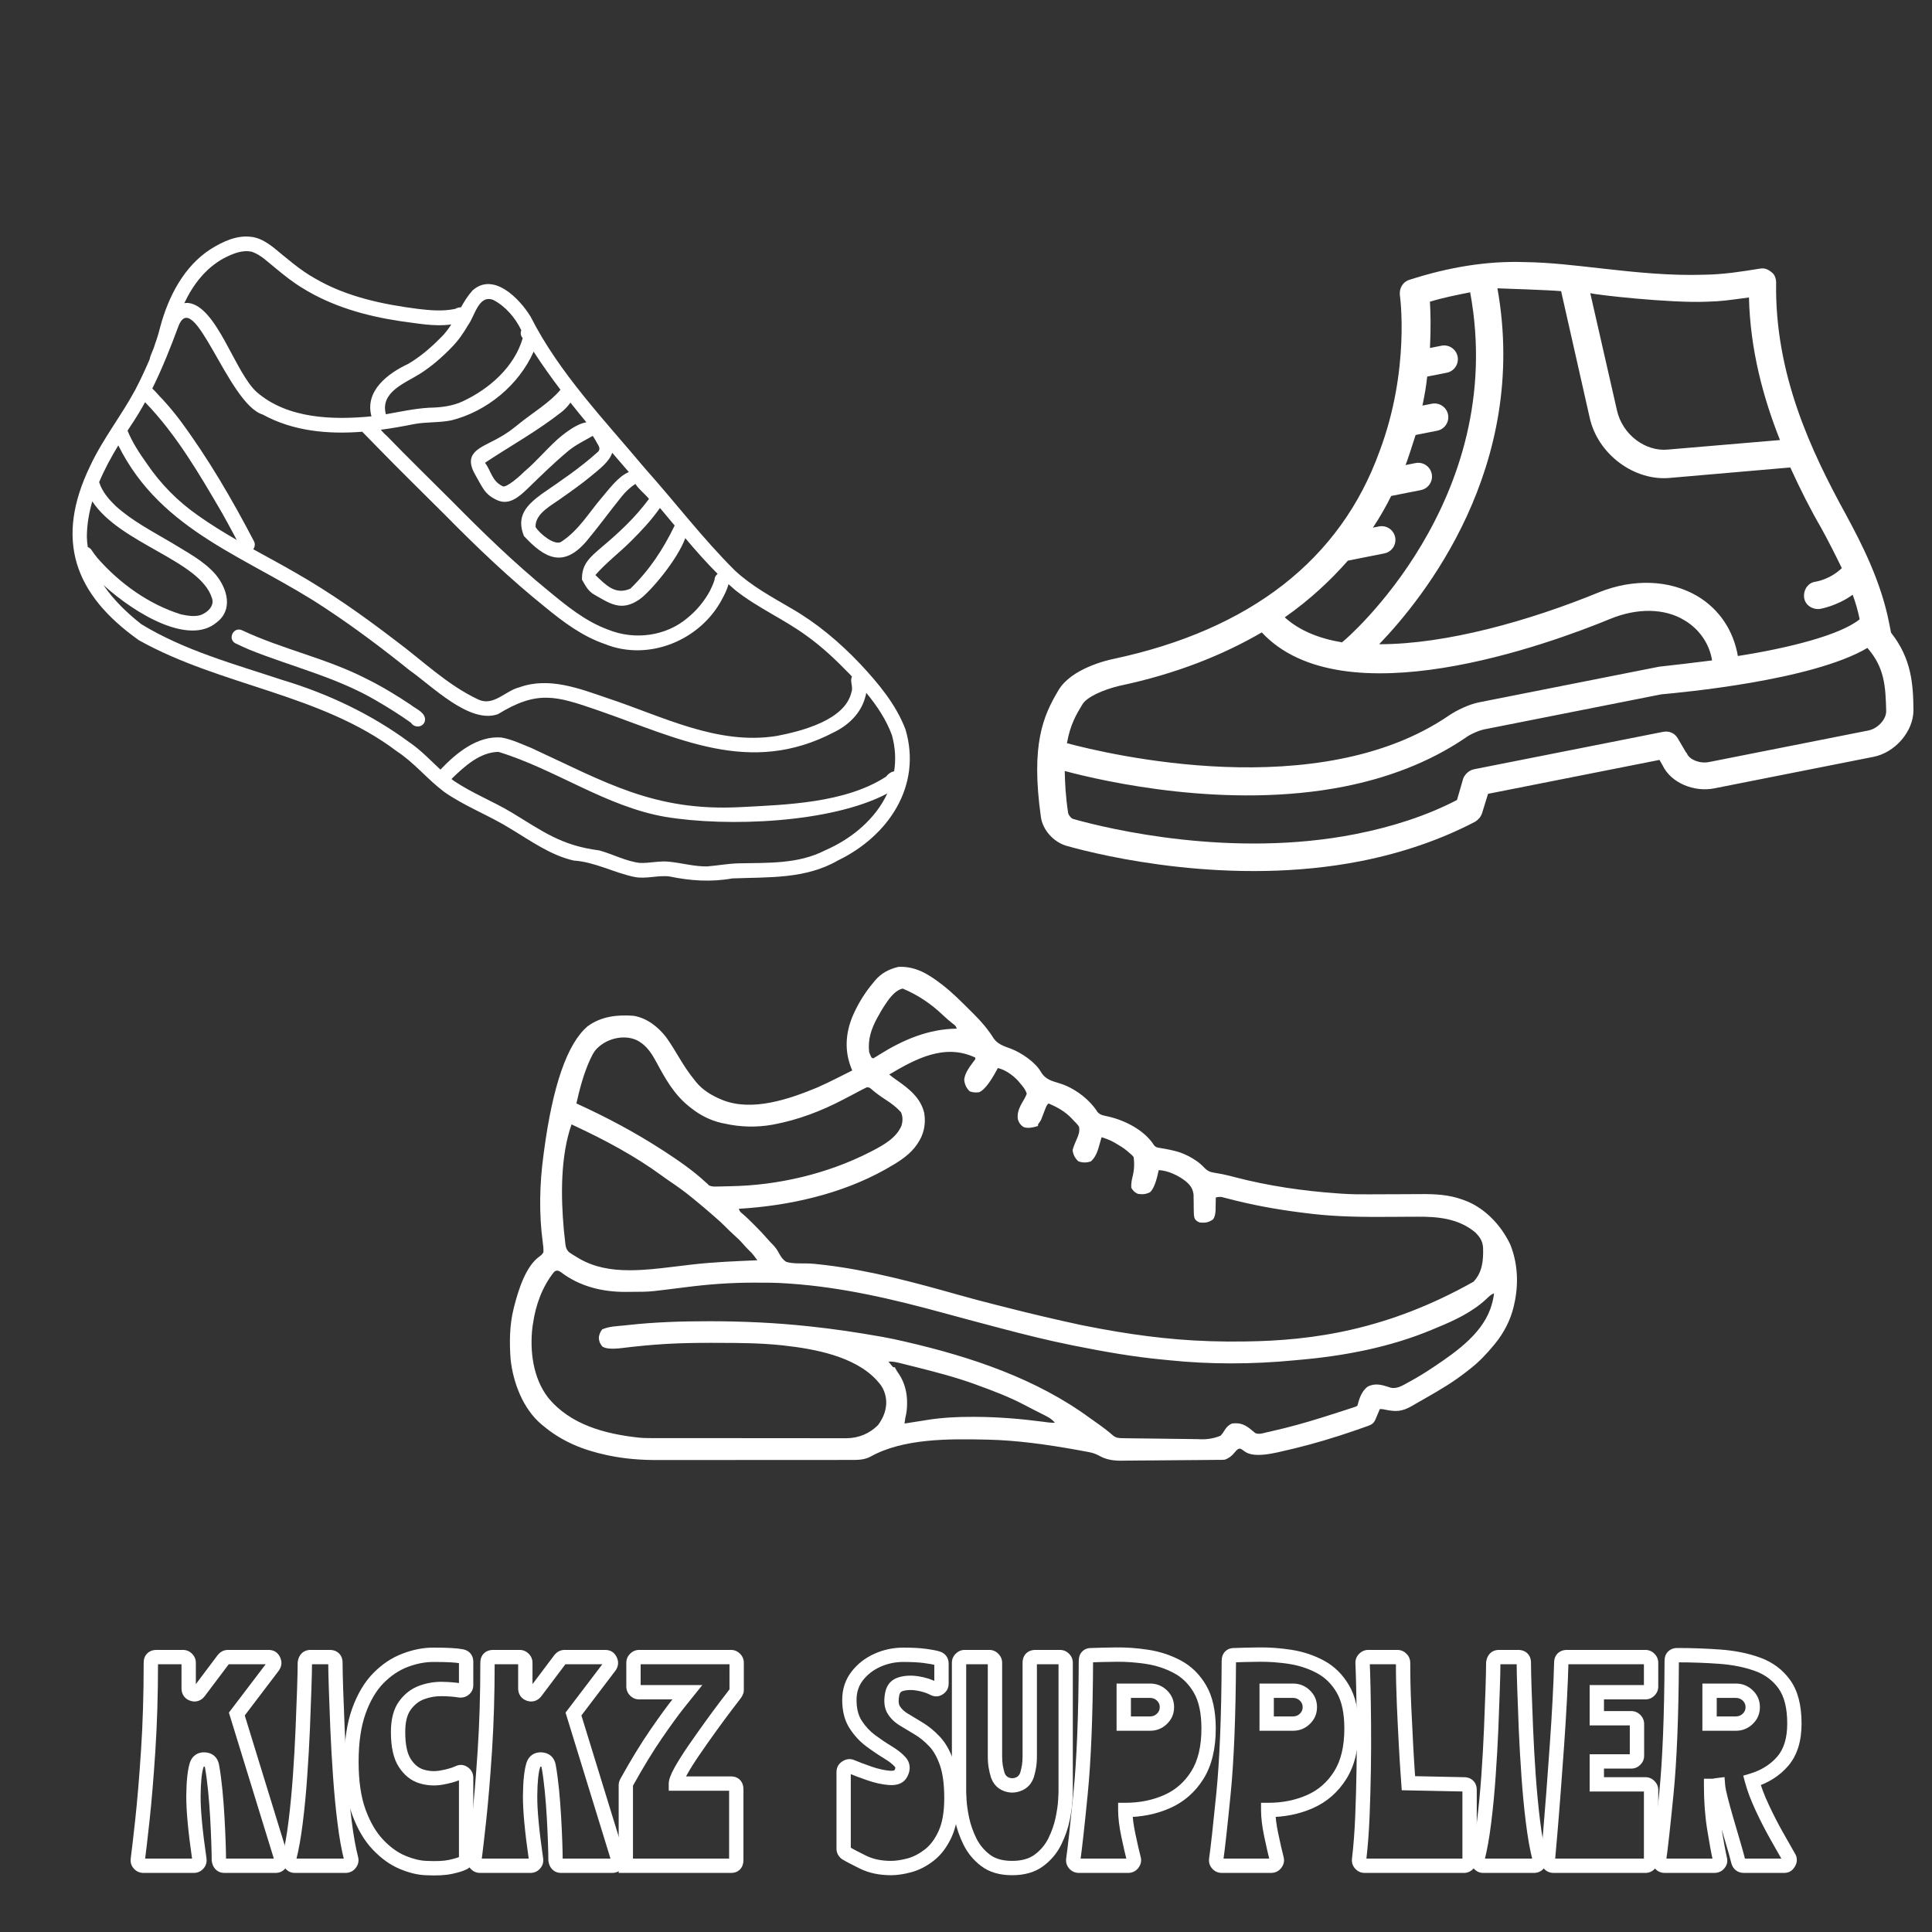
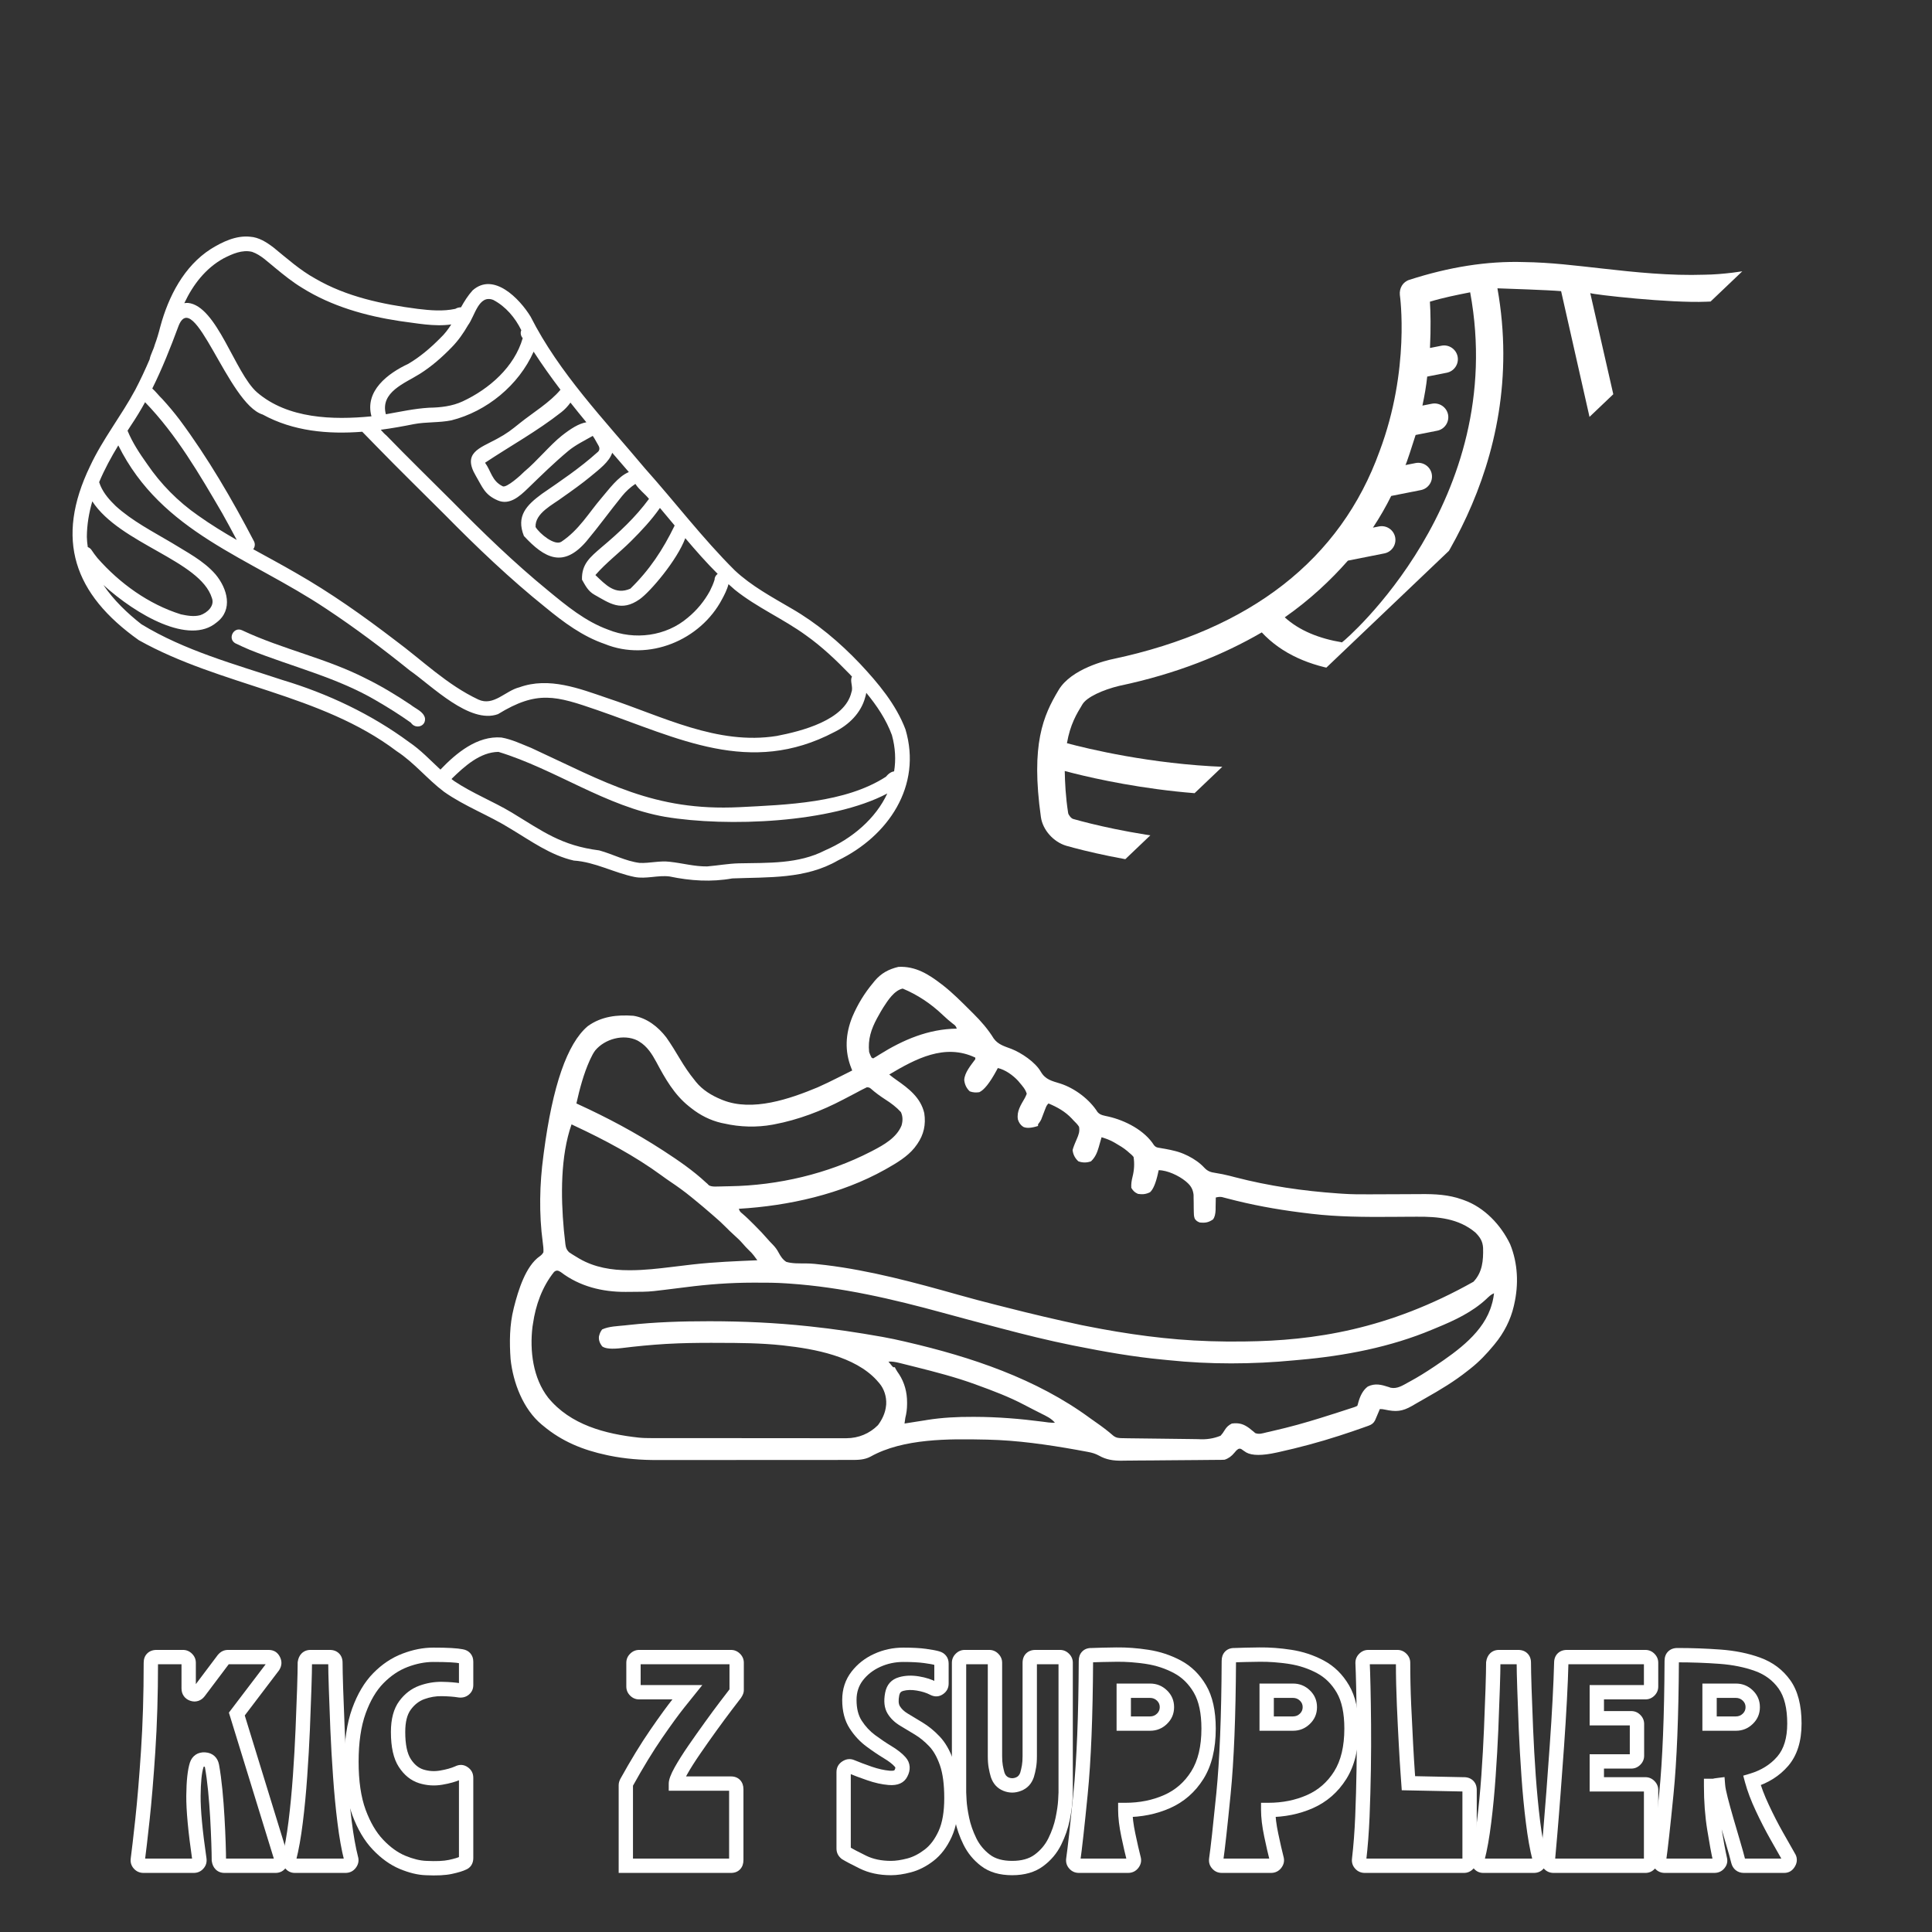
<svg xmlns="http://www.w3.org/2000/svg" version="1.0" preserveAspectRatio="xMidYMid meet" height="320" viewBox="0 0 240 240" zoomAndPan="magnify" width="320">
  <rect x="0" y="0" width="240" height="240" fill="#333333" stroke="none" />
  <defs>
    <g />
    <clipPath id="391dfff7f4">
      <path clip-rule="nonzero" d="M 63.262 120 L 188.512 120 L 188.512 181.5 L 63.262 181.5 Z M 63.262 120" />
    </clipPath>
    <clipPath id="ec79852748">
      <path clip-rule="nonzero" d="M 9 29 L 114 29 L 114 110 L 9 110 Z M 9 29" />
    </clipPath>
    <clipPath id="a8d3d74d9a">
      <path clip-rule="nonzero" d="M -4.715 46.375 L 70.895 8.086 L 117.652 100.422 L 42.043 138.711 Z M -4.715 46.375" />
    </clipPath>
    <clipPath id="e8be9c3388">
      <path clip-rule="nonzero" d="M -4.715 46.375 L 70.895 8.086 L 117.652 100.422 L 42.043 138.711 Z M -4.715 46.375" />
    </clipPath>
    <clipPath id="68cf93ab70">
      <path clip-rule="nonzero" d="M 28 78 L 53 78 L 53 91 L 28 91 Z M 28 78" />
    </clipPath>
    <clipPath id="e273418ee8">
      <path clip-rule="nonzero" d="M -4.715 46.375 L 70.895 8.086 L 117.652 100.422 L 42.043 138.711 Z M -4.715 46.375" />
    </clipPath>
    <clipPath id="4bf61a1a86">
      <path clip-rule="nonzero" d="M -4.715 46.375 L 70.895 8.086 L 117.652 100.422 L 42.043 138.711 Z M -4.715 46.375" />
    </clipPath>
    <clipPath id="18fe514183">
      <path clip-rule="nonzero" d="M 128 32 L 238 32 L 238 109 L 128 109 Z M 128 32" />
    </clipPath>
    <clipPath id="32074bf86f">
      <path clip-rule="nonzero" d="M 117.801 45.484 L 226.688 23.934 L 240.375 93.094 L 131.488 114.641 Z M 117.801 45.484" />
    </clipPath>
    <clipPath id="e0f17af05b">
-       <path clip-rule="nonzero" d="M 117.801 45.484 L 226.688 23.934 L 240.375 93.094 L 131.488 114.641 Z M 117.801 45.484" />
+       <path clip-rule="nonzero" d="M 117.801 45.484 L 226.688 23.934 L 131.488 114.641 Z M 117.801 45.484" />
    </clipPath>
    <clipPath id="4d4a2355b8">
      <rect height="40" y="0" width="215" x="0" />
    </clipPath>
  </defs>
  <g clip-path="url(#391dfff7f4)">
    <path fill-rule="nonzero" fill-opacity="1" d="M 116.973 122.27 C 117.039 122.32 117.109 122.375 117.18 122.43 C 118.324 123.332 119.359 124.367 120.391 125.395 C 120.566 125.57 120.746 125.746 120.926 125.926 C 121.883 126.875 122.742 127.867 123.453 129.02 C 124 129.766 124.789 129.98 125.629 130.293 C 126.875 130.781 128.613 131.938 129.297 133.141 C 129.875 134.121 130.676 134.285 131.711 134.602 C 133.508 135.18 135.348 136.566 136.344 138.148 C 136.695 138.551 137.188 138.586 137.688 138.703 C 139.777 139.18 142.184 140.406 143.363 142.273 C 143.586 142.527 143.734 142.547 144.062 142.598 C 144.168 142.617 144.273 142.637 144.383 142.656 C 144.492 142.676 144.605 142.691 144.719 142.711 C 145.641 142.883 146.48 143.059 147.328 143.469 C 147.426 143.512 147.52 143.559 147.617 143.605 C 148.352 143.98 149.047 144.453 149.609 145.062 C 150.027 145.504 150.406 145.625 150.996 145.707 C 151.598 145.805 152.184 145.918 152.773 146.07 C 152.844 146.09 152.914 146.105 152.984 146.125 C 153.129 146.164 153.273 146.199 153.418 146.238 C 157.617 147.328 161.883 147.949 166.207 148.25 C 166.398 148.262 166.586 148.277 166.773 148.289 C 167.91 148.367 169.039 148.371 170.176 148.363 C 170.512 148.363 170.852 148.359 171.188 148.359 C 172.148 148.355 173.109 148.352 174.07 148.348 C 174.66 148.344 175.25 148.34 175.84 148.34 C 176.062 148.336 176.285 148.336 176.508 148.336 C 178.25 148.32 179.945 148.402 181.598 148.992 C 181.688 149.023 181.773 149.055 181.863 149.086 C 184.391 149.988 186.441 152.152 187.594 154.559 C 188.562 156.926 188.668 159.57 188.094 162.051 C 188.078 162.117 188.062 162.188 188.047 162.258 C 187.66 163.957 186.805 165.605 185.695 166.945 C 185.648 167 185.605 167.055 185.559 167.113 C 184.676 168.18 183.754 169.156 182.664 170.012 C 182.547 170.105 182.43 170.195 182.312 170.289 C 180.668 171.598 178.902 172.656 177.074 173.688 C 176.793 173.848 176.508 174.008 176.227 174.172 C 176.133 174.227 176.039 174.281 175.941 174.336 C 175.762 174.438 175.586 174.543 175.406 174.648 C 174.18 175.352 173.41 175.402 172.035 175.105 C 171.82 175.055 171.613 175.031 171.406 175.039 C 171.359 175.148 171.312 175.262 171.266 175.379 C 171.203 175.523 171.141 175.672 171.078 175.82 C 171.047 175.895 171.016 175.965 170.984 176.043 C 170.953 176.113 170.922 176.184 170.891 176.258 C 170.863 176.324 170.836 176.391 170.805 176.457 C 170.621 176.801 170.395 176.965 170.031 177.098 C 169.957 177.125 169.879 177.152 169.805 177.18 C 169.723 177.207 169.641 177.238 169.559 177.266 C 169.473 177.297 169.391 177.328 169.301 177.359 C 168.414 177.676 167.52 177.977 166.625 178.266 C 166.539 178.293 166.453 178.32 166.367 178.352 C 163.883 179.156 161.371 179.828 158.82 180.391 C 158.742 180.406 158.664 180.426 158.586 180.441 C 156.801 180.836 155.543 180.832 154.824 180.434 C 154.613 180.297 154.402 180.16 154.203 180.012 C 154.082 179.945 153.953 179.941 153.82 180 C 153.613 180.141 153.488 180.277 153.336 180.473 C 152.996 180.883 152.637 181.16 152.125 181.332 C 151.98 181.344 151.832 181.348 151.688 181.348 C 151.598 181.352 151.504 181.352 151.414 181.352 C 151.316 181.352 151.215 181.352 151.113 181.352 C 151.012 181.355 150.906 181.355 150.801 181.355 C 150.453 181.359 150.105 181.363 149.762 181.363 C 149.52 181.367 149.277 181.367 149.035 181.371 C 148.527 181.375 148.016 181.379 147.508 181.383 C 146.863 181.387 146.215 181.395 145.57 181.398 C 144.949 181.402 144.328 181.41 143.703 181.414 C 143.59 181.414 143.473 181.418 143.355 181.418 C 142.691 181.422 142.031 181.426 141.367 181.43 C 141.02 181.434 140.676 181.438 140.332 181.441 C 140.102 181.441 139.871 181.445 139.637 181.445 C 139.535 181.449 139.43 181.449 139.324 181.453 C 138.305 181.457 137.43 181.336 136.539 180.832 C 136.074 180.574 135.629 180.449 135.109 180.355 C 135.027 180.34 134.945 180.324 134.863 180.309 C 134.59 180.258 134.316 180.207 134.043 180.16 C 133.945 180.141 133.852 180.125 133.754 180.105 C 130.094 179.453 126.375 178.918 122.652 178.836 C 122.582 178.832 122.508 178.832 122.438 178.832 C 117.914 178.734 112.207 178.672 108.145 180.945 C 107.383 181.352 106.57 181.363 105.727 181.359 C 105.617 181.359 105.504 181.359 105.391 181.359 C 105.016 181.359 104.645 181.359 104.273 181.359 C 104.004 181.359 103.734 181.359 103.469 181.363 C 102.816 181.363 102.164 181.363 101.512 181.363 C 100.984 181.363 100.453 181.363 99.922 181.363 C 99.848 181.363 99.77 181.363 99.691 181.363 C 99.539 181.363 99.383 181.363 99.23 181.363 C 97.789 181.363 96.348 181.363 94.902 181.363 C 93.59 181.363 92.273 181.363 90.961 181.367 C 89.605 181.367 88.254 181.371 86.898 181.371 C 86.141 181.367 85.383 181.371 84.625 181.371 C 83.98 181.371 83.332 181.371 82.688 181.371 C 82.355 181.371 82.027 181.371 81.699 181.371 C 79.66 181.379 77.66 181.227 75.66 180.816 C 75.559 180.793 75.453 180.773 75.352 180.75 C 72.418 180.125 69.812 179.066 67.504 177.137 C 67.434 177.082 67.363 177.023 67.293 176.965 C 64.984 175.047 63.734 171.754 63.426 168.828 C 63.277 166.742 63.293 164.586 63.809 162.551 C 63.828 162.465 63.848 162.383 63.871 162.297 C 64.375 160.324 65.297 157.254 67.066 156.047 C 67.27 155.895 67.383 155.781 67.504 155.559 C 67.531 155.137 67.477 154.734 67.422 154.32 C 66.945 150.801 67.027 147.086 67.504 143.566 C 67.52 143.434 67.539 143.301 67.555 143.168 C 68.648 134.867 70.461 129.641 73 127.484 C 74.684 126.258 76.664 126.031 78.691 126.184 C 80.363 126.453 81.762 127.559 82.77 128.871 C 83.383 129.738 83.93 130.648 84.473 131.555 C 85.027 132.48 85.605 133.344 86.285 134.176 C 86.344 134.25 86.402 134.324 86.461 134.402 C 87.273 135.402 88.402 136.09 89.582 136.574 C 89.645 136.602 89.707 136.625 89.77 136.652 C 93.477 138.133 98.129 136.504 101.57 135.074 C 102.418 134.703 103.242 134.293 104.07 133.879 C 104.254 133.785 104.441 133.691 104.625 133.602 C 105.039 133.395 105.453 133.188 105.867 132.977 C 105.836 132.898 105.801 132.816 105.766 132.73 C 104.898 130.582 105.023 128.41 105.895 126.281 C 106.555 124.742 107.387 123.375 108.465 122.09 C 108.531 122.008 108.594 121.93 108.66 121.848 C 109.469 120.891 110.387 120.402 111.602 120.109 C 113.719 120 115.352 121.02 116.969 122.27 Z M 109.73 125.141 C 109.496 125.516 109.277 125.895 109.066 126.285 C 109.027 126.352 108.992 126.418 108.953 126.488 C 108.219 127.844 107.801 129.117 107.965 130.68 C 108.047 130.934 108.141 131.141 108.266 131.379 C 108.332 131.41 108.398 131.445 108.465 131.48 C 108.734 131.328 108.988 131.172 109.246 131.004 C 112.203 129.156 115.332 127.824 118.855 127.781 C 118.738 127.426 118.629 127.363 118.332 127.141 C 117.91 126.812 117.52 126.469 117.133 126.102 C 115.637 124.672 113.973 123.57 112.137 122.805 C 111.086 123.031 110.293 124.27 109.73 125.141 Z M 73.945 130.484 C 73.707 130.801 73.535 131.133 73.367 131.492 C 73.328 131.57 73.293 131.652 73.254 131.734 C 72.492 133.422 72.008 135.27 71.602 137.074 C 71.668 137.105 71.734 137.133 71.805 137.168 C 75.441 138.832 78.93 140.691 82.289 142.867 C 82.355 142.91 82.418 142.953 82.488 142.996 C 84.285 144.164 86.098 145.41 87.672 146.875 C 87.742 146.938 87.812 147 87.887 147.062 C 87.941 147.121 87.996 147.18 88.055 147.238 C 88.422 147.441 88.789 147.398 89.203 147.391 C 89.297 147.387 89.387 147.387 89.484 147.387 C 89.684 147.383 89.883 147.379 90.078 147.371 C 90.277 147.367 90.477 147.363 90.672 147.359 C 96.66 147.262 102.84 145.809 108.168 143.066 C 108.246 143.027 108.328 142.984 108.41 142.941 C 109.793 142.223 111.379 141.328 111.992 139.816 C 112.156 139.242 112.164 138.695 111.914 138.148 C 111.344 137.523 110.695 137.039 109.984 136.586 C 109.34 136.168 108.746 135.738 108.172 135.23 C 108.039 135.105 107.867 135.055 107.668 135.074 C 107.477 135.16 107.289 135.254 107.105 135.352 C 106.992 135.414 106.879 135.473 106.762 135.531 C 106.703 135.562 106.645 135.594 106.582 135.629 C 106.398 135.727 106.211 135.824 106.027 135.922 C 105.594 136.145 105.16 136.375 104.727 136.602 C 102.035 138.012 99.168 139.105 96.176 139.672 C 96.109 139.684 96.043 139.699 95.973 139.711 C 94.027 140.07 91.906 140.012 89.984 139.57 C 89.855 139.543 89.73 139.52 89.598 139.492 C 88.234 139.172 86.984 138.539 85.887 137.672 C 85.785 137.594 85.68 137.512 85.574 137.426 C 83.742 135.957 82.629 133.984 81.539 131.941 C 80.996 130.938 80.395 129.977 79.395 129.379 C 79.324 129.34 79.254 129.297 79.184 129.254 C 77.461 128.406 75.133 129.059 73.945 130.484 Z M 110.465 133.477 C 110.758 133.719 111.055 133.945 111.367 134.16 C 112.898 135.23 114.375 136.363 114.816 138.281 C 115.031 139.695 114.762 140.934 113.949 142.113 C 113.887 142.199 113.824 142.281 113.762 142.367 C 113.703 142.445 113.648 142.52 113.59 142.598 C 112.703 143.688 111.375 144.48 110.164 145.164 C 110.094 145.207 110.02 145.246 109.945 145.289 C 104.496 148.34 97.984 149.793 91.781 150.16 C 91.891 150.492 91.965 150.555 92.223 150.766 C 92.738 151.203 93.211 151.676 93.688 152.152 C 93.773 152.238 93.859 152.324 93.945 152.414 C 94.391 152.855 94.816 153.305 95.227 153.781 C 95.484 154.082 95.762 154.371 96.039 154.656 C 96.316 154.945 96.523 155.227 96.711 155.582 C 96.965 156.051 97.219 156.461 97.676 156.754 C 98.441 156.977 99.254 156.941 100.047 156.945 C 100.809 156.949 101.559 157.031 102.316 157.125 C 102.387 157.133 102.457 157.141 102.527 157.148 C 108.129 157.828 113.633 159.32 119.055 160.848 C 120.629 161.289 122.207 161.711 123.793 162.109 C 124.215 162.215 124.641 162.324 125.066 162.43 C 128.137 163.215 131.227 163.941 134.328 164.605 C 134.547 164.648 134.766 164.691 134.984 164.734 C 139.984 165.73 145.109 166.445 150.207 166.602 C 150.277 166.605 150.344 166.605 150.41 166.609 C 151.715 166.648 153.02 166.664 154.324 166.645 C 154.445 166.645 154.566 166.645 154.691 166.641 C 163.16 166.539 172.426 165.191 183.039 159.223 C 184.156 158.043 184.273 156.586 184.234 155.027 C 184.188 154.188 183.855 153.688 183.273 153.102 C 181.191 151.355 178.621 151.121 176.012 151.145 C 175.703 151.148 175.395 151.148 175.086 151.148 C 174.32 151.152 173.551 151.156 172.785 151.164 C 169.48 151.184 166.195 151.168 162.91 150.781 C 162.836 150.77 162.766 150.762 162.691 150.754 C 159.621 150.398 156.582 149.898 153.582 149.16 C 153.516 149.141 153.449 149.125 153.379 149.109 C 153.062 149.031 152.746 148.949 152.426 148.867 C 152.316 148.84 152.203 148.809 152.09 148.781 C 151.992 148.758 151.895 148.73 151.797 148.703 C 151.508 148.66 151.305 148.688 151.027 148.762 C 151.027 148.832 151.027 148.902 151.027 148.977 C 151.023 149.293 151.016 149.613 151.008 149.93 C 151.008 150.039 151.008 150.152 151.008 150.266 C 150.992 150.809 150.887 151.215 150.695 151.473 C 150.129 151.867 149.719 151.934 149.027 151.859 C 148.734 151.738 148.594 151.656 148.418 151.391 C 148.297 151.078 148.301 150.805 148.297 150.469 C 148.297 150.332 148.293 150.195 148.289 150.059 C 148.289 149.844 148.285 149.633 148.285 149.418 C 148.281 149.211 148.277 149.004 148.273 148.793 C 148.273 148.672 148.27 148.547 148.27 148.422 C 148.195 147.754 147.941 147.305 147.43 146.863 C 147.375 146.816 147.32 146.766 147.262 146.719 C 146.438 146.047 145.008 145.367 143.934 145.367 C 143.91 145.48 143.887 145.594 143.859 145.711 C 143.586 146.961 143.25 147.758 142.859 148.105 C 142.34 148.355 141.934 148.395 141.367 148.309 C 140.949 148.125 140.777 147.949 140.535 147.562 C 140.504 147.086 140.566 146.676 140.68 146.215 C 140.898 145.375 140.945 144.543 140.816 143.719 C 140.641 143.504 140.453 143.34 140.238 143.168 C 140.176 143.109 140.109 143.055 140.047 142.996 C 139.582 142.602 139.066 142.297 138.539 141.992 C 138.473 141.957 138.406 141.918 138.34 141.879 C 137.859 141.609 137.367 141.43 136.84 141.27 C 136.824 141.324 136.809 141.383 136.793 141.441 C 136.719 141.699 136.645 141.961 136.57 142.219 C 136.547 142.309 136.523 142.398 136.496 142.488 C 136.301 143.164 136.051 143.781 135.523 144.266 C 135.004 144.453 134.473 144.453 133.957 144.262 C 133.543 143.883 133.305 143.426 133.242 142.867 C 133.285 142.699 133.344 142.527 133.41 142.348 C 133.449 142.254 133.484 142.156 133.523 142.059 C 133.602 141.875 133.68 141.688 133.758 141.504 C 133.992 140.961 134.148 140.562 134.043 139.969 C 133.848 139.664 133.602 139.426 133.344 139.172 C 133.273 139.098 133.207 139.023 133.137 138.945 C 132.309 138.07 131.348 137.535 130.246 137.074 C 130.031 137.289 129.969 137.434 129.863 137.715 C 129.828 137.805 129.793 137.891 129.758 137.98 C 129.688 138.168 129.617 138.352 129.547 138.535 C 129.512 138.625 129.48 138.711 129.445 138.801 C 129.414 138.883 129.383 138.965 129.352 139.047 C 129.242 139.281 129.102 139.465 128.949 139.672 L 128.949 139.871 C 128.125 140.137 127.516 140.176 127.109 139.98 C 126.758 139.742 126.582 139.473 126.449 139.07 C 126.273 138.059 126.809 137.27 127.293 136.426 C 127.379 136.273 127.461 136.09 127.547 135.875 C 127.387 135.316 127.016 134.91 126.648 134.477 C 126.594 134.41 126.535 134.34 126.48 134.273 C 125.852 133.586 124.875 132.879 123.953 132.676 C 123.898 132.781 123.84 132.887 123.785 132.992 C 122.957 134.516 122.246 135.41 121.652 135.676 C 121.23 135.738 120.879 135.719 120.473 135.574 C 120.059 135.195 119.84 134.723 119.781 134.164 C 119.82 133.23 120.629 132.305 121.156 131.578 L 121.156 131.379 C 117.355 129.578 113.73 131.543 110.465 133.477 Z M 71 139.672 C 69.617 143.605 69.664 148.641 70.039 152.734 C 70.047 152.805 70.051 152.871 70.059 152.945 C 70.098 153.383 70.148 153.82 70.203 154.258 C 70.211 154.355 70.223 154.453 70.234 154.555 C 70.301 155.004 70.355 155.207 70.672 155.543 C 70.781 155.621 70.898 155.699 71.012 155.77 C 71.074 155.809 71.137 155.852 71.203 155.891 C 71.398 156.02 71.598 156.137 71.801 156.254 C 71.863 156.293 71.926 156.332 71.992 156.367 C 73.863 157.449 76.004 157.797 78.145 157.793 C 78.219 157.793 78.289 157.793 78.363 157.793 C 80.07 157.785 81.746 157.594 83.438 157.387 C 84.242 157.285 85.051 157.191 85.855 157.098 C 85.949 157.09 86.043 157.078 86.137 157.066 C 88.773 156.77 91.43 156.668 94.078 156.555 C 93.984 156.426 93.891 156.301 93.793 156.172 C 93.742 156.102 93.688 156.027 93.633 155.957 C 93.453 155.719 93.254 155.512 93.035 155.309 C 92.762 155.039 92.496 154.766 92.25 154.469 C 91.914 154.078 91.535 153.734 91.152 153.387 C 90.793 153.062 90.449 152.73 90.109 152.383 C 89.684 151.953 89.246 151.551 88.785 151.16 C 88.668 151.062 88.555 150.961 88.441 150.859 C 87.699 150.215 86.953 149.578 86.188 148.961 C 86.074 148.871 85.965 148.777 85.852 148.688 C 85.008 147.996 84.133 147.371 83.227 146.762 C 82.883 146.531 82.547 146.293 82.215 146.047 C 78.871 143.598 75.129 141.605 71.379 139.855 C 71.254 139.797 71.125 139.734 71 139.672 Z M 68.824 158.008 C 67.352 159.848 66.535 162.133 66.207 164.449 C 66.188 164.57 66.168 164.691 66.148 164.812 C 65.789 167.789 66.207 171.203 68.098 173.629 C 70.855 177 75.18 178.133 79.352 178.586 C 79.902 178.641 80.445 178.648 80.996 178.648 C 81.102 178.648 81.211 178.648 81.32 178.648 C 81.676 178.648 82.031 178.648 82.387 178.648 C 82.641 178.648 82.898 178.648 83.152 178.652 C 83.773 178.652 84.395 178.652 85.016 178.652 C 85.52 178.652 86.023 178.652 86.527 178.652 C 87.961 178.652 89.395 178.652 90.824 178.652 C 90.902 178.652 90.98 178.652 91.059 178.652 C 91.137 178.652 91.215 178.652 91.293 178.652 C 92.543 178.652 93.797 178.656 95.047 178.656 C 96.336 178.656 97.621 178.656 98.91 178.656 C 99.633 178.656 100.352 178.656 101.074 178.66 C 101.754 178.66 102.434 178.66 103.109 178.66 C 103.359 178.66 103.609 178.66 103.855 178.66 C 104.195 178.66 104.535 178.66 104.879 178.66 C 104.977 178.66 105.074 178.66 105.176 178.66 C 106.645 178.652 108.016 178.09 109.066 177.035 C 109.59 176.332 109.977 175.52 110.066 174.641 C 110.07 174.574 110.078 174.512 110.086 174.449 C 110.137 173.508 109.84 172.543 109.23 171.824 C 109.176 171.762 109.121 171.703 109.066 171.641 C 109.012 171.578 108.957 171.516 108.902 171.449 C 106.184 168.484 101.172 167.562 97.375 167.145 C 97.309 167.137 97.242 167.129 97.172 167.121 C 94.504 166.836 91.828 166.816 89.148 166.816 C 88.891 166.816 88.629 166.812 88.367 166.812 C 86.559 166.812 84.75 166.836 82.945 166.938 C 82.871 166.941 82.801 166.945 82.727 166.949 C 80.883 167.059 79.051 167.238 77.219 167.465 C 75.98 167.613 75.176 167.539 74.797 167.246 C 74.512 166.863 74.359 166.508 74.402 166.027 C 74.492 165.66 74.574 165.445 74.797 165.148 C 75.652 164.754 76.727 164.742 77.656 164.641 C 77.812 164.625 77.969 164.609 78.125 164.59 C 81.418 164.23 84.703 164.129 88.016 164.129 C 88.094 164.129 88.172 164.129 88.25 164.129 C 92.316 164.133 96.332 164.316 100.375 164.746 C 100.457 164.758 100.543 164.766 100.633 164.773 C 103.594 165.086 106.531 165.527 109.465 166.047 C 109.535 166.059 109.609 166.07 109.684 166.086 C 110.582 166.246 111.473 166.438 112.363 166.645 C 112.449 166.668 112.535 166.688 112.625 166.707 C 120.633 168.562 128.754 171.266 135.441 176.191 C 135.652 176.348 135.863 176.496 136.078 176.641 C 136.852 177.18 137.59 177.727 138.297 178.348 C 138.664 178.633 138.988 178.648 139.445 178.656 C 139.547 178.656 139.652 178.66 139.754 178.66 C 139.867 178.664 139.98 178.664 140.094 178.668 C 140.211 178.668 140.332 178.672 140.453 178.672 C 141.543 178.691 142.629 178.703 143.719 178.711 C 144.453 178.715 145.184 178.723 145.914 178.738 C 146.555 178.75 147.195 178.758 147.832 178.762 C 148.172 178.762 148.508 178.766 148.848 178.777 C 149.828 178.848 150.754 178.707 151.625 178.352 C 151.828 178.133 151.984 177.91 152.133 177.656 C 152.367 177.27 152.621 177.039 153.023 176.836 C 153.934 176.723 154.496 176.895 155.223 177.438 C 155.305 177.504 155.383 177.57 155.469 177.641 C 155.551 177.703 155.633 177.77 155.715 177.836 C 155.785 177.898 155.859 177.961 155.93 178.023 C 156.414 178.211 156.828 178.055 157.32 177.938 C 157.465 177.902 157.613 177.871 157.758 177.84 C 158.305 177.715 158.848 177.582 159.395 177.449 C 159.496 177.426 159.598 177.398 159.699 177.375 C 161.676 176.883 163.613 176.289 165.551 175.668 C 165.621 175.648 165.691 175.625 165.766 175.602 C 166.473 175.375 167.18 175.145 167.887 174.914 C 167.984 174.883 168.078 174.852 168.18 174.82 C 168.332 174.77 168.477 174.711 168.609 174.641 C 168.66 174.504 168.703 174.352 168.742 174.188 C 168.953 173.445 169.281 172.715 169.91 172.242 C 170.828 171.797 171.602 172.008 172.531 172.309 C 172.605 172.336 172.68 172.363 172.758 172.391 C 173.586 172.555 174.258 172.094 174.961 171.711 C 175.02 171.68 175.082 171.645 175.141 171.613 C 176.164 171.062 177.137 170.449 178.102 169.805 C 178.164 169.766 178.227 169.723 178.289 169.68 C 181.082 167.801 184.371 165.461 185.312 162.043 C 185.348 161.93 185.379 161.816 185.41 161.699 C 185.496 161.352 185.551 161.008 185.594 160.652 C 185.211 160.809 184.945 161.074 184.652 161.355 C 182.906 162.988 180.688 164.027 178.496 164.926 C 178.301 165.008 178.109 165.086 177.914 165.168 C 172.738 167.344 167.031 168.434 161.461 168.922 C 161.223 168.945 160.984 168.965 160.746 168.988 C 155.621 169.484 150.27 169.504 145.148 168.965 C 144.934 168.945 144.719 168.922 144.504 168.902 C 140.828 168.559 137.184 167.914 133.566 167.191 C 133.457 167.168 133.348 167.145 133.234 167.125 C 130.258 166.527 127.32 165.797 124.391 165.023 C 124.129 164.953 123.867 164.883 123.605 164.816 C 121.453 164.25 119.301 163.672 117.152 163.086 C 110.875 161.371 104.586 159.895 98.074 159.453 C 97.945 159.445 97.82 159.434 97.688 159.426 C 96.414 159.336 95.141 159.332 93.867 159.336 C 93.754 159.336 93.637 159.336 93.52 159.336 C 90.723 159.34 87.984 159.539 85.211 159.898 C 84.547 159.984 83.883 160.062 83.219 160.145 C 83.008 160.172 82.801 160.195 82.594 160.223 C 82.227 160.266 81.859 160.309 81.492 160.352 C 81.402 160.363 81.316 160.375 81.227 160.383 C 80.344 160.48 79.457 160.473 78.574 160.477 C 78.289 160.477 78.008 160.48 77.727 160.484 C 74.824 160.5 71.996 159.805 69.66 158.02 C 69.344 157.816 69.125 157.75 68.824 158.008 Z M 110.363 169.145 C 110.461 169.262 110.555 169.379 110.652 169.492 C 110.703 169.559 110.758 169.625 110.812 169.691 C 110.863 169.742 110.914 169.793 110.965 169.844 L 111.164 169.844 C 111.191 169.898 111.215 169.957 111.242 170.012 C 111.375 170.266 111.531 170.488 111.695 170.723 C 112.371 171.77 112.684 172.969 112.68 174.207 C 112.68 174.289 112.68 174.367 112.68 174.449 C 112.676 175.035 112.605 175.57 112.461 176.137 C 112.426 176.371 112.395 176.602 112.363 176.836 C 113 176.738 113.637 176.641 114.277 176.535 C 114.484 176.504 114.691 176.469 114.898 176.438 C 114.996 176.422 115.094 176.402 115.195 176.387 C 117.055 176.094 118.922 176 120.797 176.008 C 120.898 176.008 121 176.008 121.102 176.008 C 123.93 176.016 126.73 176.242 129.531 176.609 C 129.66 176.625 129.785 176.645 129.918 176.66 C 130.027 176.676 130.137 176.691 130.25 176.703 C 130.52 176.734 130.777 176.742 131.047 176.738 C 130.582 176.18 129.969 175.91 129.328 175.59 C 129.207 175.527 129.086 175.465 128.961 175.402 C 128.773 175.309 128.586 175.211 128.398 175.117 C 128.008 174.922 127.617 174.719 127.23 174.512 C 125.34 173.516 123.359 172.77 121.355 172.043 C 121.281 172.016 121.211 171.988 121.137 171.961 C 118.707 171.078 116.219 170.434 113.711 169.805 C 113.48 169.75 113.254 169.691 113.023 169.633 C 112.668 169.543 112.316 169.457 111.961 169.367 C 111.867 169.344 111.77 169.32 111.672 169.297 C 111.227 169.188 110.824 169.117 110.363 169.145 Z M 110.363 169.145" fill="#ffffff" />
  </g>
  <g clip-path="url(#ec79852748)">
    <g clip-path="url(#a8d3d74d9a)">
      <g clip-path="url(#e8be9c3388)">
        <path fill-rule="nonzero" fill-opacity="1" d="M 110.797 91.32 C 111.23 92.891 111.301 94.398 111.07 95.816 C 110.75 95.867 110.395 96.066 110.062 96.484 C 105.004 99.758 97.727 99.969 91.84 100.27 C 81.211 100.789 75.191 97.156 65.992 92.91 C 64.781 92.43 63.586 91.844 62.293 91.617 C 59.297 91.375 56.695 93.527 54.711 95.602 C 53.445 94.43 52.262 93.16 50.82 92.188 C 46.086 88.695 40.68 86.148 35.051 84.461 C 29.125 82.5 22.926 80.816 17.562 77.543 C 15.82 76.18 14.113 74.547 12.848 72.672 C 16.938 76.379 23.516 80.188 26.906 77.324 C 29.004 75.746 28.23 73.098 26.781 71.359 C 25.293 69.641 23.203 68.594 21.301 67.41 C 18.926 66.004 16.438 64.727 14.379 62.863 C 13.629 62.137 12.918 61.34 12.496 60.371 C 12.422 60.219 12.379 60.047 12.316 59.891 C 12.977 58.316 13.805 56.793 14.695 55.328 C 20.102 66.199 30.926 69.223 40.504 75.613 C 44.102 77.992 47.539 80.578 50.898 83.281 C 53.637 85.191 58.344 89.984 61.859 88.715 C 66.75 85.719 69.047 86.434 74.188 88.207 C 84.25 91.68 93.133 96.461 103.645 90.938 C 105.434 90.062 106.965 88.57 107.48 86.613 C 107.531 86.457 107.578 86.27 107.613 86.066 C 108.926 87.66 110.086 89.383 110.797 91.32 Z M 102.504 105.629 C 99.16 107.355 95.406 107.168 91.762 107.246 C 90.445 107.281 89.148 107.523 87.844 107.629 C 86.277 107.652 84.758 107.219 83.211 107.055 C 81.953 106.895 80.715 107.25 79.461 107.195 C 77.703 106.973 76.133 106.102 74.441 105.641 C 69.727 105.039 67.473 103.301 63.555 100.926 C 61.238 99.539 58.695 98.547 56.449 97.047 C 56.332 96.961 56.215 96.875 56.098 96.785 C 56.113 96.762 56.129 96.734 56.145 96.707 C 57.707 95.191 59.629 93.43 61.922 93.402 C 69.008 95.566 75.234 100.18 82.645 101.473 C 90.336 102.75 103.242 102.258 110.223 98.57 C 108.777 101.688 105.867 104.172 102.504 105.629 Z M 11.465 62.277 C 14.914 67.57 24.855 69.617 26.32 74.277 C 26.703 75.266 25.746 76.121 24.887 76.418 C 24.094 76.633 23.262 76.484 22.473 76.316 C 18.457 75.062 14.863 72.461 12.102 69.32 C 11.836 68.992 11.59 68.66 11.359 68.309 C 11.23 68.129 11.074 68.02 10.906 67.965 C 10.84 67.551 10.801 67.133 10.789 66.703 C 10.797 65.18 11.051 63.707 11.465 62.277 Z M 18.023 49.965 C 21.926 53.996 24.777 58.914 27.594 63.734 C 28.215 64.84 28.816 65.953 29.41 67.074 C 27.766 66.129 26.148 65.137 24.602 64.035 C 22.113 62.305 19.969 60.133 18.27 57.633 C 17.344 56.328 16.449 54.984 15.844 53.5 C 15.992 53.27 16.145 53.039 16.293 52.809 C 16.914 51.887 17.488 50.938 18.023 49.965 Z M 27.789 32.086 C 28.867 31.539 30.086 30.988 31.316 31.285 C 32.422 31.672 33.262 32.543 34.16 33.258 C 35.238 34.148 36.328 35.031 37.527 35.754 C 41.184 38.047 45.414 39.242 49.652 39.883 C 51.727 40.145 53.957 40.609 56.059 40.301 C 55.672 40.91 55.238 41.488 54.688 42.004 C 53.492 43.215 52.191 44.328 50.723 45.195 C 48.195 46.371 45.281 48.555 46.145 51.719 C 41.352 52.184 35.762 52.027 31.934 48.742 C 29.188 46.355 26.949 37.98 23.348 37.629 C 23.191 37.625 23.043 37.637 22.895 37.66 C 23.973 35.367 25.543 33.316 27.789 32.086 Z M 61.277 37.258 C 62.824 38.07 64 39.469 64.758 41.02 C 64.746 41.051 64.734 41.082 64.723 41.113 C 64.629 41.43 64.719 41.77 64.934 42.004 C 63.902 45.59 60.781 48.312 57.488 49.852 C 56.176 50.465 54.738 50.625 53.305 50.648 C 51.492 50.754 49.715 51.148 47.934 51.461 C 47.203 48.703 50.289 47.617 52.141 46.449 C 53.609 45.527 54.918 44.375 56.121 43.133 C 56.918 42.32 57.578 41.379 58.141 40.395 C 58.996 39.25 59.453 36.551 61.277 37.258 Z M 69.625 48.414 C 68.312 49.992 66.18 51.277 64.621 52.527 C 63.492 53.434 62.992 53.84 61.703 54.535 C 59.555 55.695 57.414 56.25 59.113 59.117 C 59.934 60.504 60.191 61.457 61.836 62.164 C 63.289 62.785 64.535 61.672 65.555 60.684 C 67.266 59.027 68.777 57.539 70.586 56.023 C 71.465 55.289 72.613 54.727 73.633 54.148 C 73.93 54.559 74.051 54.867 74.336 55.336 C 74.504 55.609 74.539 55.957 74.188 56.207 C 72.047 58.133 69.68 59.723 67.312 61.352 C 65.395 62.762 64.094 64.109 65.082 66.582 C 67.688 69.406 69.988 70.559 72.836 67.254 C 74.371 65.422 75.766 63.48 77.273 61.625 C 77.758 61.027 78.289 60.539 78.93 60.113 C 79.402 60.844 80.082 61.309 80.621 61.973 C 78.922 64.281 76.898 66.164 74.711 68 C 73.34 69.188 72.234 70.051 72.297 72.008 C 72.723 72.742 73.039 73.434 73.855 73.887 C 75.703 74.922 77.164 76.059 79.465 74.438 C 80.797 73.496 84.121 69.574 85.129 66.855 C 86.422 68.383 87.738 69.883 89.152 71.289 C 88.922 71.453 88.762 71.719 88.77 72.004 C 88.621 72.492 88.414 72.953 88.188 73.406 C 87.496 74.68 86.562 75.812 85.441 76.73 C 82.73 79.051 78.824 79.547 75.547 78.219 C 72.711 77.188 70.367 75.246 68.07 73.352 C 63.875 69.922 59.988 66.148 56.184 62.293 C 53.445 59.559 50.672 56.855 47.977 54.074 C 47.773 53.922 47.547 53.668 47.301 53.387 C 48.699 53.203 50.082 52.953 51.426 52.684 C 52.957 52.395 54.535 52.527 56.062 52.219 C 60.469 51.117 64.445 47.844 66.289 43.684 C 67.34 45.309 68.461 46.879 69.625 48.414 Z M 83.805 65.277 C 83.805 65.285 83.797 65.297 83.797 65.305 C 82.336 68.312 80.68 70.809 78.309 73.125 C 76.414 73.957 75.25 72.656 73.961 71.434 C 75.344 69.852 76.887 68.715 78.391 67.219 C 79.66 65.953 80.934 64.602 81.98 63.098 C 82.594 63.82 83.199 64.547 83.805 65.277 Z M 76.051 56.246 C 76.738 57.047 77.426 57.844 78.117 58.641 C 76.785 59.176 75.59 60.855 74.703 61.883 C 73.137 63.707 71.941 65.824 69.738 67.293 C 68.91 67.844 67.023 66.293 66.531 65.469 C 66.438 63.723 68.715 62.68 69.898 61.77 C 70.945 61.039 72.375 60.012 73.281 59.258 C 74.477 58.27 75.68 57.375 76.051 56.246 Z M 60.254 57.484 C 63.438 55.371 66.742 53.555 69.738 51.199 C 70.145 50.883 70.547 50.461 70.863 50.012 C 71.512 50.836 72.172 51.648 72.84 52.457 C 71.891 52.613 70.875 53.266 69.777 54.133 C 68.352 55.258 66.688 57.297 65.145 58.574 C 64.699 59.039 62.918 60.633 62.453 60.41 C 61.086 59.746 61.02 58.523 60.254 57.484 Z M 100.125 78.926 C 102.113 80.336 103.883 82.02 105.574 83.766 C 105.664 83.859 105.754 83.957 105.84 84.055 C 105.531 84.57 106.023 85.332 105.77 85.984 C 104.969 89.473 99.543 90.832 96.492 91.422 C 89.109 92.609 82.266 88.969 75.469 86.727 C 71.98 85.535 68.199 84.051 64.52 85.379 C 62.773 85.809 61.32 87.77 59.426 86.902 C 55.523 85.066 52.488 82.051 49.07 79.523 C 45.09 76.477 41.074 73.637 36.73 71.156 C 34.988 70.148 33.215 69.199 31.457 68.227 C 31.668 67.953 31.719 67.566 31.551 67.242 C 28.82 62.012 25.836 56.883 22.312 52.141 C 21.637 51.25 20.918 50.395 20.164 49.57 C 19.734 49.164 19.363 48.656 18.918 48.262 C 20.148 45.785 21.176 43.199 22.137 40.602 C 24.062 35.352 28.324 50.176 32.625 51.492 C 36.41 53.57 40.727 53.965 45 53.633 C 45.602 54.238 46.195 54.855 46.793 55.469 C 49.574 58.332 52.434 61.117 55.258 63.941 C 59.242 67.988 63.359 71.918 67.793 75.477 C 70.012 77.301 72.367 79.051 75.109 79.992 C 80.555 82.219 87.023 79.547 89.711 74.406 C 89.945 73.977 90.332 73.238 90.496 72.566 C 90.758 72.805 91.023 73.039 91.293 73.27 C 94.031 75.469 97.293 76.867 100.125 78.926 Z M 106.43 85.426 C 106.484 85.438 106.543 85.445 106.598 85.445 C 106.59 85.445 106.582 85.445 106.574 85.445 C 106.535 85.445 106.496 85.438 106.457 85.434 C 106.457 85.434 106.461 85.434 106.461 85.434 C 106.449 85.434 106.441 85.43 106.43 85.426 Z M 106.828 82.445 C 104.305 79.789 101.488 77.41 98.305 75.578 C 95.867 74.148 93.348 72.797 91.273 70.852 C 87.281 66.883 83.867 62.379 80.117 58.184 C 75.082 52.168 69.457 46.34 65.914 39.336 C 64.547 37.098 61.312 33.754 58.707 36.074 C 58.121 36.723 57.676 37.441 57.266 38.176 C 57.043 38.172 56.801 38.227 56.559 38.367 C 55.027 38.699 53.445 38.555 51.902 38.371 C 47.512 37.805 43.055 36.867 39.188 34.621 C 37.273 33.57 35.652 32.105 33.965 30.738 C 33.113 30.09 32.156 29.473 31.059 29.406 C 29.32 29.227 27.645 30.035 26.199 30.926 C 22.852 33.066 20.926 36.828 19.914 40.574 C 19.699 41.418 19.504 42.074 19.211 42.871 C 19.09 43.379 18.691 44.055 18.586 44.645 C 18.035 45.926 17.449 47.191 16.801 48.426 C 15.062 51.664 12.746 54.566 11.191 57.902 C 6.797 67.004 9.164 73.793 17.246 79.527 C 27.441 85.238 39.816 86.16 49.285 93.32 C 51.465 94.742 53.094 96.809 55.16 98.359 C 57.742 100.18 60.75 101.277 63.426 102.953 C 65.938 104.453 68.375 106.242 71.277 106.902 C 73.93 107.078 76.262 108.418 78.828 108.941 C 80.273 109.223 81.738 108.691 83.18 108.879 C 85.785 109.422 88.34 109.59 90.969 109.121 C 95.457 108.941 100.051 109.227 104.094 106.887 C 110.336 103.871 114.574 97.641 112.48 90.605 C 111.297 87.484 109.09 84.859 106.828 82.445" fill="#ffffff" />
      </g>
    </g>
  </g>
  <g clip-path="url(#68cf93ab70)">
    <g clip-path="url(#e273418ee8)">
      <g clip-path="url(#4bf61a1a86)">
        <path fill-rule="nonzero" fill-opacity="1" d="M 45.496 84.309 C 40.566 81.773 35.07 80.656 30.074 78.297 C 29.012 77.789 28.211 79.398 29.277 79.934 C 29.855 80.215 30.441 80.473 31.031 80.727 C 36.258 82.824 41.82 84.141 46.707 87.012 C 48.188 87.871 49.648 88.781 51.043 89.777 C 51.594 90.625 52.945 90.266 52.789 89.184 C 52.582 88.371 51.648 88.055 51.047 87.57 C 49.266 86.375 47.422 85.258 45.496 84.309" fill="#ffffff" />
      </g>
    </g>
  </g>
  <g clip-path="url(#18fe514183)">
    <g clip-path="url(#32074bf86f)">
      <g clip-path="url(#e0f17af05b)">
        <path fill-rule="nonzero" fill-opacity="1" d="M 234.914 78.598 L 234.664 77.34 C 233.637 72.141 231.23 67.477 229.312 63.934 C 224.953 55.996 220.445 46.434 220.637 35.066 C 220.621 34.547 220.438 34.059 220.035 33.789 C 219.617 33.438 219.148 33.27 218.645 33.367 C 216.363 33.734 214.082 34.098 211.734 34.125 C 207.492 34.27 203.137 33.824 198.945 33.348 C 195.828 33.004 192.609 32.594 189.293 32.555 C 184.73 32.41 180.004 33.172 175.086 34.758 C 174.266 35.008 173.812 35.793 173.895 36.648 C 173.91 36.73 175.199 45.887 171.375 56.055 C 166.535 69.477 155.367 78.219 138.312 81.855 C 137.473 82.023 133.062 83.07 131.496 85.73 C 129.598 88.898 128.031 92.43 129.305 101.504 C 129.535 103.113 130.875 104.59 132.449 105.062 C 136.973 106.348 152.973 110.152 169.074 106.965 C 174.188 105.953 179.004 104.301 183.266 102.066 C 183.652 101.812 183.938 101.496 184.105 101.027 L 184.848 98.613 L 206.148 94.398 L 206.551 95.105 C 207.586 97.254 210.434 98.43 212.949 97.934 L 232.738 94.016 C 235.422 93.484 237.691 90.859 237.695 88.242 C 237.668 85.023 237.473 81.84 234.914 78.598 Z M 211.965 37.48 C 213.957 37.434 214.715 37.285 217.262 36.953 C 217.418 43.457 219.031 49.414 221.117 54.664 L 207.23 55.844 C 204.414 56.141 201.555 54.004 200.871 51.004 L 197.547 36.41 C 197.934 36.598 207.469 37.672 211.965 37.48 Z M 193.926 36.168 L 197.469 51.852 C 198.465 56.445 203.051 59.809 207.492 59.363 L 222.398 58.07 C 223.633 60.789 224.922 63.324 226.238 65.59 C 227.059 67.082 227.91 68.742 228.797 70.574 C 227.332 71.996 225.555 72.258 225.555 72.258 C 224.617 72.359 224.012 73.262 224.109 74.199 C 224.211 75.141 225.113 75.746 226.051 75.648 C 226.051 75.648 228.164 75.316 230.145 73.879 C 230.512 74.852 230.812 75.926 231.012 76.93 C 228.609 78.887 222.219 80.5 215.883 81.492 C 215.352 78.375 213.598 75.672 210.832 74.039 C 207.383 72.02 202.91 71.863 198.629 73.578 C 190.008 77.117 179.605 80.047 171.324 80.027 C 176.816 74.324 189.977 58.039 186.016 35.816 C 187.156 35.855 192.418 36.031 193.926 36.168 Z M 182.629 36.312 C 187.402 62.207 167.051 79.566 166.816 79.703 C 166.816 79.703 166.73 79.719 166.75 79.801 C 163.867 79.328 161.402 78.332 159.598 76.688 C 162.734 74.496 165.305 72.07 167.441 69.645 C 167.523 69.629 171.969 68.746 171.969 68.746 C 172.891 68.566 173.496 67.66 173.312 66.738 C 173.129 65.816 172.227 65.211 171.305 65.395 L 170.551 65.543 C 171.422 64.238 172.199 62.863 172.82 61.609 L 176.512 60.879 C 177.434 60.695 178.039 59.793 177.855 58.867 C 177.672 57.945 176.77 57.34 175.848 57.523 L 174.59 57.773 C 174.723 57.57 175.531 55.059 175.852 54.035 L 178.535 53.504 C 179.461 53.324 180.062 52.418 179.883 51.496 C 179.699 50.574 178.797 49.969 177.871 50.152 L 176.699 50.383 C 176.969 49.109 177.172 47.938 177.293 46.781 L 179.727 46.301 C 180.648 46.117 181.254 45.211 181.07 44.289 C 180.887 43.367 179.984 42.762 179.062 42.945 L 177.637 43.227 C 177.758 40.762 177.711 38.77 177.629 37.477 C 179.273 36.977 180.949 36.645 182.629 36.312 Z M 134.461 87.5 C 134.984 86.609 136.98 85.691 139.059 85.195 C 146.172 83.699 151.977 81.332 156.742 78.559 C 166.812 89.375 192.332 80.055 200.066 76.867 C 203.371 75.516 206.773 75.539 209.25 77.055 C 211.125 78.164 212.363 80.012 212.68 82.039 C 210.297 82.336 208 82.617 206.121 82.816 C 206.039 82.832 205.953 82.848 205.953 82.848 L 183.734 87.246 C 182.477 87.496 180.965 88.23 180.043 88.848 C 163.859 99.98 137.602 93.676 132.539 92.324 C 132.949 89.977 133.738 88.688 134.461 87.5 Z M 234.309 88.305 C 234.34 89.344 233.266 90.516 232.09 90.746 L 212.301 94.664 C 211.125 94.895 209.887 94.355 209.57 93.637 C 209.555 93.551 209.555 93.551 209.453 93.484 L 208.402 91.688 C 208.016 91.066 207.348 90.766 206.59 90.914 L 183.113 95.559 C 182.523 95.676 182.004 96.129 181.77 96.695 L 180.992 99.379 C 177.199 101.348 172.938 102.715 168.41 103.609 C 153.066 106.648 137.699 102.98 133.359 101.746 C 133.094 101.711 132.742 101.258 132.691 101.008 C 132.375 98.977 132.297 97.25 132.266 95.777 C 137.141 97.078 152.473 100.578 166.98 97.707 C 172.262 96.66 177.465 94.762 181.996 91.684 C 182.602 91.219 183.727 90.734 184.395 90.602 L 206.367 86.254 C 208.848 86.023 225.113 84.547 231.977 80.488 C 234.117 82.938 234.23 85.27 234.309 88.305 Z M 234.309 88.305" fill="#ffffff" />
      </g>
    </g>
  </g>
  <g transform="matrix(1, 0, 0, 1, 12, 200)">
    <g clip-path="url(#4d4a2355b8)">
      <g fill-opacity="1" fill="#ffffff">
        <g transform="translate(4.602, 36.329)">
          <g>
            <path d="M 19.184 -5.75 C 19.324 -5.262 19.242 -4.797 18.938 -4.359 C 18.621 -3.898 18.18 -3.668 17.613 -3.668 L 11.301 -3.668 C 10.848 -3.668 10.477 -3.812 10.184 -4.105 C 9.922 -4.367 9.762 -4.715 9.703 -5.152 L 9.695 -5.211 L 9.695 -5.27 C 9.695 -5.766 9.68 -6.477 9.648 -7.398 C 9.617 -8.328 9.57 -9.355 9.508 -10.492 C 9.445 -11.617 9.359 -12.734 9.25 -13.848 C 9.141 -14.949 9.012 -15.93 8.855 -16.793 C 8.848 -16.828 8.84 -16.859 8.828 -16.879 C 8.832 -16.879 8.836 -16.875 8.844 -16.867 C 8.852 -16.859 8.855 -16.855 8.859 -16.855 C 8.844 -16.859 8.812 -16.863 8.773 -16.867 C 8.734 -16.871 8.703 -16.867 8.68 -16.863 C 8.684 -16.863 8.688 -16.867 8.695 -16.871 C 8.703 -16.879 8.711 -16.883 8.711 -16.887 C 8.703 -16.871 8.691 -16.848 8.68 -16.809 C 8.453 -16.109 8.336 -14.922 8.32 -13.238 C 8.305 -11.512 8.547 -8.93 9.047 -5.492 C 9.117 -4.996 8.988 -4.562 8.66 -4.199 C 8.344 -3.844 7.941 -3.668 7.453 -3.668 L 1.234 -3.668 C 0.75 -3.668 0.348 -3.844 0.027 -4.199 C -0.301 -4.562 -0.43 -4.996 -0.359 -5.492 C -0.234 -6.426 -0.047 -8.055 0.207 -10.375 C 0.457 -12.688 0.695 -15.516 0.914 -18.859 C 1.137 -22.195 1.246 -25.832 1.246 -29.77 C 1.246 -30.25 1.391 -30.641 1.684 -30.93 C 1.977 -31.223 2.367 -31.371 2.848 -31.371 L 6.125 -31.371 C 6.559 -31.371 6.938 -31.211 7.254 -30.895 C 7.57 -30.578 7.727 -30.203 7.727 -29.77 L 7.727 -26.582 C 7.719 -26.609 7.707 -26.633 7.688 -26.66 C 7.656 -26.703 7.629 -26.73 7.605 -26.738 C 7.574 -26.75 7.531 -26.746 7.477 -26.727 C 7.449 -26.719 7.426 -26.707 7.406 -26.691 C 7.402 -26.691 7.402 -26.688 7.402 -26.688 C 7.406 -26.691 7.41 -26.699 7.414 -26.707 L 10.457 -30.75 L 10.473 -30.766 C 10.809 -31.168 11.227 -31.371 11.727 -31.371 L 16.758 -31.371 C 17.41 -31.371 17.883 -31.078 18.172 -30.5 C 18.449 -29.945 18.418 -29.402 18.082 -28.867 L 18.062 -28.836 L 13.527 -22.867 L 12.82 -23.406 L 13.668 -23.668 L 19.176 -5.77 Z M 17.477 -5.246 L 11.832 -23.582 L 16.621 -29.879 L 17.328 -29.34 L 16.574 -29.812 C 16.555 -29.785 16.559 -29.746 16.578 -29.703 C 16.617 -29.625 16.676 -29.59 16.758 -29.59 L 11.727 -29.59 C 11.781 -29.59 11.82 -29.602 11.84 -29.625 L 11.156 -30.195 L 11.867 -29.66 L 8.82 -25.613 C 8.598 -25.328 8.332 -25.133 8.023 -25.035 C 7.699 -24.93 7.363 -24.938 7.016 -25.059 C 6.676 -25.176 6.41 -25.375 6.223 -25.648 C 6.039 -25.914 5.945 -26.227 5.945 -26.586 L 5.945 -29.77 C 5.945 -29.711 5.961 -29.668 5.992 -29.637 C 6.023 -29.605 6.07 -29.59 6.125 -29.59 L 2.848 -29.59 C 2.832 -29.59 2.816 -29.59 2.809 -29.586 C 2.809 -29.586 2.812 -29.59 2.82 -29.59 C 2.863 -29.605 2.906 -29.633 2.945 -29.672 C 2.984 -29.711 3.012 -29.754 3.027 -29.797 C 3.027 -29.805 3.027 -29.809 3.027 -29.809 C 3.027 -29.797 3.027 -29.785 3.027 -29.77 C 3.027 -25.793 2.914 -22.117 2.691 -18.742 C 2.469 -15.375 2.23 -12.52 1.977 -10.184 C 1.723 -7.848 1.531 -6.199 1.402 -5.238 C 1.41 -5.293 1.395 -5.344 1.352 -5.391 C 1.316 -5.43 1.277 -5.449 1.234 -5.449 L 7.453 -5.449 C 7.41 -5.449 7.371 -5.43 7.34 -5.391 C 7.293 -5.344 7.277 -5.293 7.285 -5.238 C 6.773 -8.762 6.523 -11.438 6.539 -13.254 C 6.555 -15.117 6.707 -16.488 6.988 -17.375 C 7.133 -17.805 7.371 -18.129 7.707 -18.355 C 8.039 -18.578 8.434 -18.672 8.887 -18.645 C 9.344 -18.617 9.727 -18.465 10.031 -18.195 C 10.332 -17.926 10.523 -17.562 10.609 -17.105 C 10.773 -16.195 10.91 -15.168 11.023 -14.023 C 11.133 -12.887 11.223 -11.742 11.285 -10.59 C 11.352 -9.441 11.398 -8.398 11.43 -7.461 C 11.461 -6.516 11.477 -5.785 11.477 -5.27 L 10.586 -5.27 L 11.469 -5.387 C 11.477 -5.348 11.48 -5.32 11.488 -5.305 C 11.48 -5.324 11.465 -5.344 11.441 -5.367 C 11.387 -5.422 11.34 -5.449 11.301 -5.449 L 17.613 -5.449 C 17.555 -5.449 17.508 -5.422 17.477 -5.375 C 17.457 -5.348 17.457 -5.312 17.469 -5.262 Z M 17.477 -5.246" />
          </g>
        </g>
      </g>
      <g fill-opacity="1" fill="#ffffff">
        <g transform="translate(23.447, 36.329)">
          <g>
            <path d="M 9.023 -5.703 C 9.168 -5.199 9.078 -4.734 8.758 -4.309 C 8.438 -3.883 8.004 -3.668 7.453 -3.668 L 1.188 -3.668 C 0.668 -3.668 0.25 -3.883 -0.07 -4.309 C -0.363 -4.695 -0.473 -5.121 -0.406 -5.586 L -0.398 -5.633 L -0.387 -5.68 C -0.082 -6.879 0.18 -8.352 0.398 -10.102 C 0.617 -11.875 0.797 -13.758 0.941 -15.754 C 1.082 -17.754 1.191 -19.691 1.27 -21.566 C 1.348 -23.449 1.414 -25.121 1.461 -26.59 C 1.508 -28.055 1.531 -29.113 1.531 -29.77 L 1.531 -29.828 L 1.539 -29.887 C 1.598 -30.32 1.758 -30.672 2.016 -30.93 C 2.309 -31.223 2.684 -31.371 3.133 -31.371 L 5.508 -31.371 C 5.992 -31.371 6.379 -31.223 6.672 -30.93 C 6.965 -30.641 7.109 -30.25 7.109 -29.77 C 7.109 -29.113 7.133 -28.055 7.18 -26.59 C 7.227 -25.121 7.293 -23.449 7.371 -21.566 C 7.449 -19.691 7.559 -17.754 7.699 -15.754 C 7.844 -13.758 8.023 -11.875 8.242 -10.102 C 8.461 -8.352 8.723 -6.879 9.027 -5.68 L 8.164 -5.461 Z M 7.309 -5.215 L 7.305 -5.227 L 7.305 -5.238 C 6.977 -6.512 6.703 -8.059 6.477 -9.883 C 6.25 -11.688 6.066 -13.602 5.926 -15.629 C 5.781 -17.645 5.672 -19.602 5.59 -21.492 C 5.512 -23.379 5.449 -25.059 5.402 -26.535 C 5.352 -28.016 5.328 -29.094 5.328 -29.77 C 5.328 -29.785 5.328 -29.797 5.328 -29.809 C 5.328 -29.809 5.328 -29.805 5.332 -29.797 C 5.344 -29.754 5.371 -29.711 5.41 -29.672 C 5.453 -29.633 5.492 -29.605 5.539 -29.59 C 5.543 -29.59 5.547 -29.586 5.547 -29.586 C 5.539 -29.59 5.523 -29.59 5.508 -29.59 L 3.133 -29.59 C 3.172 -29.59 3.223 -29.617 3.277 -29.672 C 3.301 -29.695 3.312 -29.715 3.32 -29.734 C 3.316 -29.719 3.309 -29.691 3.305 -29.648 L 2.422 -29.77 L 3.312 -29.77 C 3.312 -29.094 3.289 -28.016 3.238 -26.535 C 3.191 -25.059 3.129 -23.379 3.051 -21.492 C 2.969 -19.602 2.859 -17.645 2.715 -15.629 C 2.574 -13.602 2.391 -11.688 2.164 -9.883 C 1.938 -8.059 1.664 -6.512 1.336 -5.238 L 0.477 -5.461 L 1.355 -5.332 C 1.359 -5.355 1.359 -5.371 1.352 -5.375 C 1.316 -5.426 1.262 -5.449 1.188 -5.449 L 7.453 -5.449 C 7.41 -5.449 7.371 -5.426 7.336 -5.375 C 7.301 -5.332 7.293 -5.277 7.309 -5.215 Z M 7.309 -5.215" />
          </g>
        </g>
      </g>
      <g fill-opacity="1" fill="#ffffff">
        <g transform="translate(31.185, 36.329)">
          <g>
            <path d="M 13.715 -25.473 C 13.191 -25.559 12.52 -25.609 11.711 -25.625 C 10.965 -25.641 10.234 -25.516 9.516 -25.254 C 8.863 -25.012 8.301 -24.578 7.84 -23.945 C 7.383 -23.328 7.156 -22.402 7.156 -21.176 C 7.156 -19.641 7.387 -18.52 7.844 -17.812 C 8.281 -17.137 8.801 -16.707 9.406 -16.516 C 10.078 -16.305 10.762 -16.262 11.457 -16.379 C 12.223 -16.508 12.859 -16.684 13.359 -16.906 L 13.719 -16.094 L 13.324 -16.891 C 13.891 -17.176 14.422 -17.145 14.914 -16.805 C 15.379 -16.484 15.609 -16.043 15.609 -15.477 L 15.609 -5.508 C 15.609 -5.18 15.531 -4.895 15.383 -4.648 C 15.211 -4.371 14.969 -4.176 14.652 -4.055 L 14.336 -4.891 L 14.734 -4.094 C 14.352 -3.902 13.762 -3.719 12.961 -3.547 C 12.156 -3.371 11.066 -3.316 9.688 -3.383 C 8.703 -3.418 7.629 -3.68 6.469 -4.164 C 5.293 -4.656 4.18 -5.453 3.129 -6.555 C 2.078 -7.656 1.223 -9.105 0.566 -10.898 C -0.09 -12.672 -0.414 -14.863 -0.414 -17.473 C -0.414 -20.074 -0.09 -22.281 0.562 -24.09 C 1.223 -25.918 2.098 -27.387 3.188 -28.492 C 4.273 -29.598 5.48 -30.402 6.805 -30.906 C 8.109 -31.406 9.387 -31.656 10.633 -31.656 C 11.57 -31.656 12.324 -31.641 12.895 -31.605 C 13.488 -31.57 13.965 -31.52 14.324 -31.449 L 14.148 -30.574 L 14.293 -31.453 C 14.695 -31.387 15.016 -31.215 15.25 -30.941 C 15.488 -30.664 15.609 -30.32 15.609 -29.91 L 15.609 -27.016 C 15.609 -26.508 15.418 -26.102 15.035 -25.797 C 14.684 -25.512 14.254 -25.402 13.754 -25.465 Z M 14.008 -27.227 L 13.863 -26.348 L 13.973 -27.234 C 13.988 -27.23 14.004 -27.23 14.012 -27.23 L 14.008 -27.23 C 13.977 -27.223 13.949 -27.207 13.926 -27.188 C 13.859 -27.137 13.828 -27.078 13.828 -27.016 L 13.828 -29.91 C 13.828 -29.918 13.828 -29.922 13.828 -29.922 C 13.828 -29.914 13.828 -29.906 13.832 -29.898 C 13.848 -29.855 13.867 -29.816 13.898 -29.781 C 13.93 -29.746 13.965 -29.719 14 -29.703 L 14 -29.695 L 13.988 -29.699 L 13.973 -29.703 C 13.699 -29.758 13.305 -29.801 12.793 -29.828 C 12.254 -29.859 11.535 -29.875 10.633 -29.875 C 9.605 -29.875 8.539 -29.664 7.438 -29.246 C 6.355 -28.832 5.363 -28.164 4.457 -27.242 C 3.551 -26.324 2.812 -25.07 2.238 -23.484 C 1.656 -21.871 1.363 -19.867 1.363 -17.473 C 1.363 -15.078 1.656 -13.09 2.234 -11.512 C 2.812 -9.949 3.539 -8.707 4.418 -7.785 C 5.297 -6.859 6.211 -6.203 7.156 -5.805 C 8.117 -5.406 8.988 -5.191 9.777 -5.164 C 10.996 -5.102 11.93 -5.145 12.582 -5.285 C 13.238 -5.43 13.691 -5.562 13.941 -5.688 L 13.98 -5.707 L 14.023 -5.723 C 13.961 -5.699 13.906 -5.652 13.863 -5.582 C 13.848 -5.555 13.836 -5.527 13.828 -5.5 L 13.828 -15.477 C 13.828 -15.418 13.852 -15.375 13.902 -15.34 C 13.941 -15.312 13.992 -15.297 14.051 -15.293 C 14.078 -15.293 14.098 -15.293 14.117 -15.301 L 14.117 -15.297 L 14.102 -15.289 L 14.082 -15.281 C 13.445 -14.996 12.668 -14.777 11.758 -14.625 C 10.777 -14.457 9.816 -14.523 8.871 -14.816 C 7.863 -15.137 7.02 -15.809 6.352 -16.844 C 5.699 -17.848 5.375 -19.289 5.375 -21.176 C 5.375 -22.793 5.719 -24.07 6.402 -25 C 7.078 -25.922 7.914 -26.562 8.906 -26.926 C 9.832 -27.262 10.777 -27.422 11.742 -27.406 C 12.641 -27.391 13.398 -27.328 14.008 -27.227 Z M 14.008 -27.227" />
          </g>
        </g>
      </g>
      <g fill-opacity="1" fill="#ffffff">
        <g transform="translate(46.422, 36.329)">
          <g>
-             <path d="M 19.184 -5.75 C 19.324 -5.262 19.242 -4.797 18.938 -4.359 C 18.621 -3.898 18.18 -3.668 17.613 -3.668 L 11.301 -3.668 C 10.848 -3.668 10.477 -3.812 10.184 -4.105 C 9.922 -4.367 9.762 -4.715 9.703 -5.152 L 9.695 -5.211 L 9.695 -5.27 C 9.695 -5.766 9.68 -6.477 9.648 -7.398 C 9.617 -8.328 9.57 -9.355 9.508 -10.492 C 9.445 -11.617 9.359 -12.734 9.25 -13.848 C 9.141 -14.949 9.012 -15.93 8.855 -16.793 C 8.848 -16.828 8.84 -16.859 8.828 -16.879 C 8.832 -16.879 8.836 -16.875 8.844 -16.867 C 8.852 -16.859 8.855 -16.855 8.859 -16.855 C 8.844 -16.859 8.812 -16.863 8.773 -16.867 C 8.734 -16.871 8.703 -16.867 8.68 -16.863 C 8.684 -16.863 8.688 -16.867 8.695 -16.871 C 8.703 -16.879 8.711 -16.883 8.711 -16.887 C 8.703 -16.871 8.691 -16.848 8.68 -16.809 C 8.453 -16.109 8.336 -14.922 8.32 -13.238 C 8.305 -11.512 8.547 -8.93 9.047 -5.492 C 9.117 -4.996 8.988 -4.562 8.66 -4.199 C 8.344 -3.844 7.941 -3.668 7.453 -3.668 L 1.234 -3.668 C 0.75 -3.668 0.348 -3.844 0.027 -4.199 C -0.301 -4.562 -0.43 -4.996 -0.359 -5.492 C -0.234 -6.426 -0.047 -8.055 0.207 -10.375 C 0.457 -12.688 0.695 -15.516 0.914 -18.859 C 1.137 -22.195 1.246 -25.832 1.246 -29.77 C 1.246 -30.25 1.391 -30.641 1.684 -30.93 C 1.977 -31.223 2.367 -31.371 2.848 -31.371 L 6.125 -31.371 C 6.559 -31.371 6.938 -31.211 7.254 -30.895 C 7.57 -30.578 7.727 -30.203 7.727 -29.77 L 7.727 -26.582 C 7.719 -26.609 7.707 -26.633 7.688 -26.66 C 7.656 -26.703 7.629 -26.73 7.605 -26.738 C 7.574 -26.75 7.531 -26.746 7.477 -26.727 C 7.449 -26.719 7.426 -26.707 7.406 -26.691 C 7.402 -26.691 7.402 -26.688 7.402 -26.688 C 7.406 -26.691 7.41 -26.699 7.414 -26.707 L 10.457 -30.75 L 10.473 -30.766 C 10.809 -31.168 11.227 -31.371 11.727 -31.371 L 16.758 -31.371 C 17.41 -31.371 17.883 -31.078 18.172 -30.5 C 18.449 -29.945 18.418 -29.402 18.082 -28.867 L 18.062 -28.836 L 13.527 -22.867 L 12.82 -23.406 L 13.668 -23.668 L 19.176 -5.77 Z M 17.477 -5.246 L 11.832 -23.582 L 16.621 -29.879 L 17.328 -29.34 L 16.574 -29.812 C 16.555 -29.785 16.559 -29.746 16.578 -29.703 C 16.617 -29.625 16.676 -29.59 16.758 -29.59 L 11.727 -29.59 C 11.781 -29.59 11.82 -29.602 11.84 -29.625 L 11.156 -30.195 L 11.867 -29.66 L 8.82 -25.613 C 8.598 -25.328 8.332 -25.133 8.023 -25.035 C 7.699 -24.93 7.363 -24.938 7.016 -25.059 C 6.676 -25.176 6.41 -25.375 6.223 -25.648 C 6.039 -25.914 5.945 -26.227 5.945 -26.586 L 5.945 -29.77 C 5.945 -29.711 5.961 -29.668 5.992 -29.637 C 6.023 -29.605 6.07 -29.59 6.125 -29.59 L 2.848 -29.59 C 2.832 -29.59 2.816 -29.59 2.809 -29.586 C 2.809 -29.586 2.812 -29.59 2.82 -29.59 C 2.863 -29.605 2.906 -29.633 2.945 -29.672 C 2.984 -29.711 3.012 -29.754 3.027 -29.797 C 3.027 -29.805 3.027 -29.809 3.027 -29.809 C 3.027 -29.797 3.027 -29.785 3.027 -29.77 C 3.027 -25.793 2.914 -22.117 2.691 -18.742 C 2.469 -15.375 2.23 -12.52 1.977 -10.184 C 1.723 -7.848 1.531 -6.199 1.402 -5.238 C 1.41 -5.293 1.395 -5.344 1.352 -5.391 C 1.316 -5.43 1.277 -5.449 1.234 -5.449 L 7.453 -5.449 C 7.41 -5.449 7.371 -5.43 7.34 -5.391 C 7.293 -5.344 7.277 -5.293 7.285 -5.238 C 6.773 -8.762 6.523 -11.438 6.539 -13.254 C 6.555 -15.117 6.707 -16.488 6.988 -17.375 C 7.133 -17.805 7.371 -18.129 7.707 -18.355 C 8.039 -18.578 8.434 -18.672 8.887 -18.645 C 9.344 -18.617 9.727 -18.465 10.031 -18.195 C 10.332 -17.926 10.523 -17.562 10.609 -17.105 C 10.773 -16.195 10.91 -15.168 11.023 -14.023 C 11.133 -12.887 11.223 -11.742 11.285 -10.59 C 11.352 -9.441 11.398 -8.398 11.43 -7.461 C 11.461 -6.516 11.477 -5.785 11.477 -5.27 L 10.586 -5.27 L 11.469 -5.387 C 11.477 -5.348 11.48 -5.32 11.488 -5.305 C 11.48 -5.324 11.465 -5.344 11.441 -5.367 C 11.387 -5.422 11.34 -5.449 11.301 -5.449 L 17.613 -5.449 C 17.555 -5.449 17.508 -5.422 17.477 -5.375 C 17.457 -5.348 17.457 -5.312 17.469 -5.262 Z M 17.477 -5.246" />
-           </g>
+             </g>
        </g>
      </g>
      <g fill-opacity="1" fill="#ffffff">
        <g transform="translate(65.268, 36.329)">
          <g>
            <path d="M 15.133 -26.348 C 15.133 -26.074 15.02 -25.77 14.793 -25.43 L 14.777 -25.402 L 14.754 -25.375 C 14.535 -25.094 14.152 -24.59 13.598 -23.863 C 13.051 -23.141 12.43 -22.301 11.738 -21.344 C 11.043 -20.383 10.367 -19.422 9.707 -18.461 C 9.059 -17.52 8.523 -16.68 8.109 -15.941 C 7.762 -15.32 7.586 -14.926 7.586 -14.766 L 6.695 -14.766 L 6.695 -15.656 L 13.531 -15.656 C 14.012 -15.656 14.395 -15.5 14.68 -15.195 C 14.949 -14.906 15.086 -14.523 15.086 -14.055 L 15.086 -5.27 C 15.086 -4.797 14.949 -4.418 14.68 -4.129 C 14.395 -3.82 14.012 -3.668 13.531 -3.668 L -0.414 -3.668 L -0.414 -14.574 C -0.414 -14.809 -0.352 -15.055 -0.227 -15.305 L -0.219 -15.324 L -0.211 -15.34 C 1.102 -17.707 2.344 -19.742 3.516 -21.441 C 4.684 -23.137 5.629 -24.438 6.355 -25.34 L 7.426 -26.668 L 8.117 -26.113 L 8.117 -25.223 L 2.137 -25.223 C 1.699 -25.223 1.324 -25.379 1.008 -25.695 C 0.691 -26.012 0.535 -26.387 0.535 -26.824 L 0.535 -29.77 C 0.535 -30.203 0.691 -30.578 1.008 -30.895 C 1.324 -31.211 1.699 -31.371 2.137 -31.371 L 13.531 -31.371 C 13.965 -31.371 14.344 -31.211 14.66 -30.895 C 14.977 -30.578 15.133 -30.203 15.133 -29.77 Z M 13.352 -26.348 L 13.352 -29.77 C 13.352 -29.711 13.367 -29.668 13.398 -29.637 C 13.43 -29.605 13.477 -29.59 13.531 -29.59 L 2.137 -29.59 C 2.191 -29.59 2.234 -29.605 2.266 -29.637 C 2.301 -29.668 2.316 -29.711 2.316 -29.77 L 2.316 -26.824 C 2.316 -26.879 2.301 -26.926 2.266 -26.957 C 2.234 -26.988 2.191 -27.004 2.137 -27.004 L 9.977 -27.004 L 7.746 -24.227 C 7.047 -23.355 6.125 -22.09 4.984 -20.434 C 3.844 -18.777 2.633 -16.793 1.348 -14.477 L 0.57 -14.906 L 1.367 -14.508 C 1.359 -14.496 1.355 -14.488 1.355 -14.484 C 1.363 -14.508 1.363 -14.539 1.363 -14.574 L 1.363 -4.559 L 0.477 -4.559 L 0.477 -5.449 L 13.531 -5.449 L 13.523 -5.441 C 13.469 -5.422 13.422 -5.391 13.379 -5.344 C 13.34 -5.305 13.316 -5.262 13.305 -5.223 L 13.301 -5.219 C 13.305 -5.234 13.305 -5.25 13.305 -5.27 L 13.305 -14.055 C 13.305 -14.074 13.305 -14.09 13.301 -14.102 L 13.305 -14.102 C 13.316 -14.059 13.34 -14.02 13.379 -13.98 C 13.422 -13.934 13.469 -13.902 13.523 -13.883 L 13.531 -13.875 L 5.805 -13.875 L 5.805 -14.766 C 5.805 -15.238 6.055 -15.922 6.559 -16.816 C 7 -17.598 7.559 -18.484 8.238 -19.473 C 8.906 -20.441 9.594 -21.414 10.293 -22.383 C 10.992 -23.355 11.621 -24.207 12.18 -24.941 C 12.738 -25.672 13.125 -26.18 13.352 -26.469 L 14.055 -25.922 L 13.312 -26.418 C 13.348 -26.469 13.371 -26.508 13.383 -26.531 C 13.363 -26.488 13.352 -26.43 13.352 -26.348 Z M 13.352 -26.348" />
          </g>
        </g>
      </g>
      <g fill-opacity="1" fill="#ffffff">
        <g transform="translate(79.983, 36.329)">
          <g />
        </g>
      </g>
      <g fill-opacity="1" fill="#ffffff">
        <g transform="translate(92.325, 36.329)">
          <g>
            <path d="M 7.379 -25.707 C 7.262 -25.105 7.289 -24.668 7.457 -24.387 C 7.668 -24.039 7.984 -23.738 8.41 -23.48 L 10.262 -22.363 C 11.012 -21.91 11.723 -21.332 12.395 -20.625 C 13.102 -19.883 13.672 -18.891 14.109 -17.648 C 14.539 -16.43 14.754 -14.867 14.754 -12.961 C 14.754 -10.996 14.465 -9.383 13.891 -8.129 C 13.305 -6.852 12.551 -5.863 11.625 -5.156 C 10.727 -4.465 9.797 -3.996 8.844 -3.746 C 7.93 -3.504 7.105 -3.383 6.363 -3.383 C 4.895 -3.383 3.602 -3.66 2.48 -4.211 C 1.457 -4.711 0.727 -5.098 0.293 -5.367 L 0.238 -5.398 L 0.191 -5.441 C -0.215 -5.777 -0.414 -6.195 -0.414 -6.695 L -0.414 -16.188 C -0.414 -16.766 -0.168 -17.215 0.324 -17.531 C 0.812 -17.844 1.312 -17.891 1.824 -17.672 C 2.402 -17.43 3.117 -17.16 3.969 -16.863 C 4.77 -16.59 5.512 -16.422 6.199 -16.363 C 6.441 -16.344 6.621 -16.355 6.742 -16.402 C 6.773 -16.414 6.793 -16.43 6.801 -16.445 L 6.805 -16.453 L 6.809 -16.465 C 6.871 -16.582 6.902 -16.676 6.898 -16.742 C 6.895 -16.773 6.875 -16.812 6.832 -16.859 C 6.547 -17.188 6.102 -17.531 5.496 -17.895 C 4.793 -18.32 4.066 -18.812 3.316 -19.367 C 2.5 -19.969 1.805 -20.719 1.223 -21.617 C 0.605 -22.57 0.297 -23.754 0.297 -25.164 C 0.297 -26.504 0.684 -27.676 1.457 -28.676 C 2.195 -29.629 3.137 -30.367 4.285 -30.887 C 5.414 -31.398 6.613 -31.656 7.883 -31.656 C 9.027 -31.656 9.973 -31.605 10.707 -31.504 C 11.449 -31.402 12 -31.297 12.363 -31.191 L 12.105 -30.336 L 12.34 -31.195 C 12.703 -31.098 12.988 -30.914 13.199 -30.648 C 13.414 -30.379 13.52 -30.051 13.52 -29.672 L 13.52 -27.203 C 13.52 -26.641 13.289 -26.199 12.828 -25.879 C 12.332 -25.535 11.801 -25.508 11.234 -25.789 L 11.223 -25.797 L 11.215 -25.801 C 10.762 -26.039 10.203 -26.215 9.539 -26.324 C 8.91 -26.43 8.352 -26.414 7.863 -26.277 C 7.719 -26.234 7.613 -26.176 7.543 -26.098 C 7.469 -26.008 7.41 -25.879 7.379 -25.707 Z M 5.629 -26.043 C 5.824 -27.066 6.406 -27.715 7.379 -27.988 C 8.125 -28.199 8.941 -28.23 9.832 -28.082 C 10.688 -27.941 11.426 -27.703 12.047 -27.375 L 11.633 -26.586 L 12.031 -27.383 C 12.012 -27.387 11.988 -27.387 11.965 -27.387 C 11.902 -27.387 11.855 -27.371 11.812 -27.344 C 11.762 -27.309 11.738 -27.262 11.738 -27.203 L 11.738 -29.672 C 11.738 -29.641 11.758 -29.602 11.797 -29.551 C 11.82 -29.52 11.848 -29.496 11.875 -29.48 L 11.871 -29.477 L 11.863 -29.48 L 11.852 -29.484 C 11.578 -29.566 11.117 -29.652 10.469 -29.738 C 9.809 -29.828 8.949 -29.875 7.883 -29.875 C 6.871 -29.875 5.918 -29.672 5.02 -29.266 C 4.141 -28.867 3.422 -28.309 2.863 -27.586 C 2.34 -26.906 2.078 -26.098 2.078 -25.164 C 2.078 -24.102 2.289 -23.242 2.719 -22.582 C 3.18 -21.867 3.734 -21.273 4.375 -20.797 C 5.082 -20.277 5.762 -19.816 6.418 -19.422 C 7.176 -18.961 7.762 -18.5 8.168 -18.035 C 8.477 -17.688 8.645 -17.297 8.676 -16.859 C 8.703 -16.457 8.605 -16.047 8.383 -15.629 L 7.598 -16.047 L 8.395 -15.648 C 7.992 -14.848 7.211 -14.492 6.051 -14.59 C 5.215 -14.66 4.328 -14.855 3.391 -15.184 C 2.5 -15.488 1.742 -15.773 1.121 -16.035 C 1.188 -16.008 1.246 -16.008 1.289 -16.035 C 1.34 -16.066 1.363 -16.117 1.363 -16.188 L 1.363 -6.695 C 1.363 -6.75 1.352 -6.789 1.328 -6.809 L 0.758 -6.125 L 1.227 -6.883 C 1.613 -6.645 2.293 -6.285 3.266 -5.809 C 4.137 -5.379 5.172 -5.164 6.363 -5.164 C 6.949 -5.164 7.625 -5.266 8.391 -5.465 C 9.113 -5.656 9.832 -6.027 10.543 -6.57 C 11.234 -7.098 11.809 -7.863 12.27 -8.871 C 12.738 -9.891 12.973 -11.254 12.973 -12.961 C 12.973 -14.664 12.793 -16.027 12.43 -17.059 C 12.078 -18.062 11.637 -18.84 11.105 -19.398 C 10.543 -19.988 9.957 -20.469 9.344 -20.84 L 7.496 -21.953 C 6.812 -22.363 6.293 -22.867 5.93 -23.469 C 5.527 -24.141 5.43 -24.996 5.629 -26.043 Z M 5.629 -26.043" />
          </g>
        </g>
      </g>
      <g fill-opacity="1" fill="#ffffff">
        <g transform="translate(106.661, 36.329)">
          <g>
            <path d="M 14.609 -13.582 L 14.562 -12.633 C 14.527 -11.953 14.41 -11.133 14.211 -10.168 C 14.008 -9.176 13.66 -8.18 13.168 -7.18 C 12.645 -6.117 11.898 -5.227 10.926 -4.508 C 9.914 -3.758 8.633 -3.383 7.074 -3.383 C 5.516 -3.383 4.234 -3.758 3.238 -4.512 C 2.285 -5.23 1.551 -6.121 1.027 -7.18 C 0.535 -8.18 0.188 -9.176 -0.016 -10.168 C -0.215 -11.133 -0.332 -11.953 -0.367 -12.633 L -0.414 -13.602 L -0.414 -29.77 C -0.414 -30.203 -0.258 -30.578 0.059 -30.895 C 0.375 -31.211 0.75 -31.371 1.188 -31.371 L 4.227 -31.371 C 4.66 -31.371 5.039 -31.211 5.352 -30.895 C 5.668 -30.578 5.828 -30.203 5.828 -29.77 L 5.828 -18.184 C 5.828 -17.727 5.855 -17.344 5.91 -17.031 C 5.969 -16.703 6.039 -16.395 6.121 -16.113 L 5.27 -15.855 L 6.113 -16.141 C 6.219 -15.828 6.395 -15.621 6.648 -15.52 C 6.938 -15.402 7.23 -15.402 7.531 -15.523 C 7.797 -15.625 7.98 -15.832 8.082 -16.141 L 8.926 -15.855 L 8.074 -16.113 C 8.156 -16.395 8.227 -16.703 8.285 -17.031 C 8.34 -17.344 8.367 -17.727 8.367 -18.184 L 8.367 -29.77 C 8.367 -30.25 8.516 -30.641 8.805 -30.93 C 9.098 -31.223 9.488 -31.371 9.969 -31.371 L 13.008 -31.371 C 13.445 -31.371 13.82 -31.211 14.137 -30.895 C 14.453 -30.578 14.609 -30.203 14.609 -29.77 Z M 12.832 -13.672 L 13.719 -13.625 L 12.832 -13.625 L 12.832 -29.77 C 12.832 -29.711 12.848 -29.668 12.879 -29.637 C 12.91 -29.605 12.953 -29.59 13.008 -29.59 L 9.969 -29.59 C 9.953 -29.59 9.938 -29.59 9.93 -29.586 C 9.93 -29.586 9.934 -29.59 9.941 -29.59 C 9.984 -29.605 10.027 -29.633 10.066 -29.672 C 10.105 -29.711 10.133 -29.754 10.148 -29.797 C 10.148 -29.805 10.148 -29.809 10.152 -29.809 C 10.148 -29.797 10.148 -29.785 10.148 -29.77 L 10.148 -18.184 C 10.148 -17.625 10.113 -17.141 10.039 -16.727 C 9.973 -16.328 9.883 -15.953 9.777 -15.602 L 9.773 -15.59 L 9.77 -15.574 C 9.492 -14.742 8.965 -14.172 8.184 -13.867 C 7.441 -13.574 6.707 -13.574 5.98 -13.867 C 5.219 -14.176 4.703 -14.746 4.426 -15.574 L 4.422 -15.59 L 4.418 -15.602 C 4.312 -15.953 4.227 -16.328 4.156 -16.727 C 4.082 -17.141 4.047 -17.625 4.047 -18.184 L 4.047 -29.77 C 4.047 -29.711 4.062 -29.668 4.094 -29.637 C 4.125 -29.605 4.168 -29.59 4.227 -29.59 L 1.188 -29.59 C 1.242 -29.59 1.285 -29.605 1.316 -29.637 C 1.348 -29.668 1.363 -29.711 1.363 -29.77 L 1.363 -13.625 L 0.477 -13.625 L 1.363 -13.672 L 1.41 -12.719 C 1.441 -12.133 1.547 -11.402 1.727 -10.531 C 1.902 -9.688 2.203 -8.832 2.625 -7.965 C 3.023 -7.16 3.586 -6.48 4.312 -5.934 C 4.992 -5.418 5.91 -5.164 7.074 -5.164 C 8.238 -5.164 9.172 -5.422 9.867 -5.938 C 10.605 -6.484 11.172 -7.16 11.57 -7.965 C 11.996 -8.832 12.293 -9.688 12.469 -10.531 C 12.648 -11.402 12.754 -12.133 12.785 -12.719 Z M 12.832 -13.672" />
          </g>
        </g>
      </g>
      <g fill-opacity="1" fill="#ffffff">
        <g transform="translate(120.854, 36.329)">
          <g>
            <path d="M 18.172 -21.602 C 18.172 -19.059 17.66 -16.969 16.637 -15.336 C 15.605 -13.695 14.223 -12.488 12.492 -11.719 C 10.809 -10.973 8.957 -10.598 6.93 -10.598 L 6.93 -11.488 L 7.82 -11.488 C 7.82 -10.664 7.941 -9.68 8.184 -8.539 C 8.434 -7.352 8.652 -6.398 8.836 -5.684 L 7.977 -5.461 L 8.832 -5.703 C 8.977 -5.199 8.891 -4.734 8.57 -4.309 C 8.25 -3.883 7.812 -3.668 7.266 -3.668 L 1.188 -3.668 C 0.699 -3.668 0.297 -3.844 -0.02 -4.199 C -0.348 -4.562 -0.477 -4.996 -0.406 -5.492 C -0.219 -6.777 0.082 -9.477 0.492 -13.594 C 0.898 -17.699 1.121 -23.168 1.152 -30.008 C 1.152 -30.477 1.285 -30.855 1.559 -31.148 C 1.844 -31.453 2.227 -31.609 2.707 -31.609 L 2.707 -30.719 L 2.672 -31.605 C 3.535 -31.641 4.586 -31.664 5.828 -31.68 C 7.113 -31.695 8.441 -31.598 9.82 -31.383 C 11.25 -31.164 12.586 -30.719 13.832 -30.055 C 15.137 -29.359 16.184 -28.328 16.98 -26.965 C 17.773 -25.609 18.172 -23.82 18.172 -21.602 Z M 16.391 -21.602 C 16.391 -23.5 16.074 -24.988 15.445 -26.066 C 14.816 -27.141 14 -27.945 12.992 -28.484 C 11.926 -29.055 10.777 -29.434 9.551 -29.625 C 8.27 -29.82 7.035 -29.914 5.852 -29.898 C 4.625 -29.883 3.586 -29.859 2.738 -29.828 L 2.707 -29.828 L 2.715 -29.836 C 2.77 -29.852 2.816 -29.887 2.859 -29.934 C 2.895 -29.973 2.922 -30.012 2.934 -30.051 L 2.934 -30.055 C 2.934 -30.043 2.934 -30.023 2.934 -30 C 2.898 -23.105 2.676 -17.578 2.262 -13.418 C 1.852 -9.273 1.547 -6.547 1.355 -5.238 C 1.363 -5.293 1.348 -5.344 1.305 -5.391 C 1.27 -5.43 1.23 -5.449 1.188 -5.449 L 7.266 -5.449 C 7.219 -5.449 7.18 -5.426 7.145 -5.375 C 7.109 -5.332 7.102 -5.277 7.121 -5.215 L 7.117 -5.227 L 7.113 -5.234 C 6.922 -5.977 6.695 -6.957 6.441 -8.172 C 6.176 -9.438 6.043 -10.543 6.043 -11.488 L 6.043 -12.379 L 6.93 -12.379 C 8.703 -12.379 10.316 -12.703 11.77 -13.348 C 13.168 -13.969 14.289 -14.949 15.125 -16.281 C 15.969 -17.625 16.391 -19.398 16.391 -21.602 Z M 11.215 -24.262 C 11.215 -24.578 11.102 -24.848 10.871 -25.066 C 10.633 -25.297 10.348 -25.41 10.016 -25.41 L 6.742 -25.41 L 6.742 -26.301 L 7.633 -26.301 L 7.633 -22.219 L 6.742 -22.219 L 6.742 -23.109 L 10.016 -23.109 C 10.348 -23.109 10.633 -23.223 10.871 -23.453 C 11.102 -23.676 11.215 -23.945 11.215 -24.262 Z M 12.996 -24.262 C 12.996 -23.438 12.699 -22.742 12.105 -22.172 C 11.523 -21.609 10.828 -21.328 10.016 -21.328 L 5.852 -21.328 L 5.852 -27.191 L 10.016 -27.191 C 10.828 -27.191 11.523 -26.91 12.105 -26.352 C 12.699 -25.781 12.996 -25.082 12.996 -24.262 Z M 12.996 -24.262" />
          </g>
        </g>
      </g>
      <g fill-opacity="1" fill="#ffffff">
        <g transform="translate(138.608, 36.329)">
          <g>
            <path d="M 18.172 -21.602 C 18.172 -19.059 17.66 -16.969 16.637 -15.336 C 15.605 -13.695 14.223 -12.488 12.492 -11.719 C 10.809 -10.973 8.957 -10.598 6.93 -10.598 L 6.93 -11.488 L 7.82 -11.488 C 7.82 -10.664 7.941 -9.68 8.184 -8.539 C 8.434 -7.352 8.652 -6.398 8.836 -5.684 L 7.977 -5.461 L 8.832 -5.703 C 8.977 -5.199 8.891 -4.734 8.57 -4.309 C 8.25 -3.883 7.812 -3.668 7.266 -3.668 L 1.188 -3.668 C 0.699 -3.668 0.297 -3.844 -0.02 -4.199 C -0.348 -4.562 -0.477 -4.996 -0.406 -5.492 C -0.219 -6.777 0.082 -9.477 0.492 -13.594 C 0.898 -17.699 1.121 -23.168 1.152 -30.008 C 1.152 -30.477 1.285 -30.855 1.559 -31.148 C 1.844 -31.453 2.227 -31.609 2.707 -31.609 L 2.707 -30.719 L 2.672 -31.605 C 3.535 -31.641 4.586 -31.664 5.828 -31.68 C 7.113 -31.695 8.441 -31.598 9.82 -31.383 C 11.25 -31.164 12.586 -30.719 13.832 -30.055 C 15.137 -29.359 16.184 -28.328 16.98 -26.965 C 17.773 -25.609 18.172 -23.82 18.172 -21.602 Z M 16.391 -21.602 C 16.391 -23.5 16.074 -24.988 15.445 -26.066 C 14.816 -27.141 14 -27.945 12.992 -28.484 C 11.926 -29.055 10.777 -29.434 9.551 -29.625 C 8.27 -29.82 7.035 -29.914 5.852 -29.898 C 4.625 -29.883 3.586 -29.859 2.738 -29.828 L 2.707 -29.828 L 2.715 -29.836 C 2.77 -29.852 2.816 -29.887 2.859 -29.934 C 2.895 -29.973 2.922 -30.012 2.934 -30.051 L 2.934 -30.055 C 2.934 -30.043 2.934 -30.023 2.934 -30 C 2.898 -23.105 2.676 -17.578 2.262 -13.418 C 1.852 -9.273 1.547 -6.547 1.355 -5.238 C 1.363 -5.293 1.348 -5.344 1.305 -5.391 C 1.27 -5.43 1.23 -5.449 1.188 -5.449 L 7.266 -5.449 C 7.219 -5.449 7.18 -5.426 7.145 -5.375 C 7.109 -5.332 7.102 -5.277 7.121 -5.215 L 7.117 -5.227 L 7.113 -5.234 C 6.922 -5.977 6.695 -6.957 6.441 -8.172 C 6.176 -9.438 6.043 -10.543 6.043 -11.488 L 6.043 -12.379 L 6.93 -12.379 C 8.703 -12.379 10.316 -12.703 11.77 -13.348 C 13.168 -13.969 14.289 -14.949 15.125 -16.281 C 15.969 -17.625 16.391 -19.398 16.391 -21.602 Z M 11.215 -24.262 C 11.215 -24.578 11.102 -24.848 10.871 -25.066 C 10.633 -25.297 10.348 -25.41 10.016 -25.41 L 6.742 -25.41 L 6.742 -26.301 L 7.633 -26.301 L 7.633 -22.219 L 6.742 -22.219 L 6.742 -23.109 L 10.016 -23.109 C 10.348 -23.109 10.633 -23.223 10.871 -23.453 C 11.102 -23.676 11.215 -23.945 11.215 -24.262 Z M 12.996 -24.262 C 12.996 -23.438 12.699 -22.742 12.105 -22.172 C 11.523 -21.609 10.828 -21.328 10.016 -21.328 L 5.852 -21.328 L 5.852 -27.191 L 10.016 -27.191 C 10.828 -27.191 11.523 -26.91 12.105 -26.352 C 12.699 -25.781 12.996 -25.082 12.996 -24.262 Z M 12.996 -24.262" />
          </g>
        </g>
      </g>
      <g fill-opacity="1" fill="#ffffff">
        <g transform="translate(156.362, 36.329)">
          <g>
            <path d="M 13.484 -15.562 C 13.965 -15.562 14.355 -15.414 14.648 -15.121 C 14.941 -14.828 15.086 -14.441 15.086 -13.957 L 15.086 -5.27 C 15.086 -4.836 14.926 -4.457 14.613 -4.141 C 14.297 -3.824 13.918 -3.668 13.484 -3.668 L 1.188 -3.668 C 0.699 -3.668 0.297 -3.844 -0.02 -4.199 C -0.348 -4.562 -0.477 -4.996 -0.406 -5.492 L 0.477 -5.363 L -0.41 -5.469 C -0.223 -7.062 -0.09 -8.805 -0.012 -10.695 C 0.066 -12.602 0.121 -14.543 0.152 -16.512 C 0.188 -18.484 0.195 -20.352 0.18 -22.117 C 0.16 -23.883 0.137 -25.438 0.105 -26.781 C 0.074 -28.117 0.043 -29.098 0.012 -29.723 L 0.012 -29.77 C 0.012 -30.203 0.168 -30.578 0.484 -30.895 C 0.801 -31.211 1.18 -31.371 1.613 -31.371 L 5.223 -31.371 C 5.656 -31.371 6.035 -31.211 6.352 -30.895 C 6.668 -30.578 6.824 -30.203 6.824 -29.77 C 6.824 -28.039 6.863 -26.297 6.941 -24.539 C 7.023 -22.77 7.102 -21.156 7.18 -19.703 C 7.258 -18.254 7.328 -17.086 7.391 -16.207 L 7.488 -14.875 L 6.598 -14.812 L 6.617 -15.703 L 13.5 -15.559 Z M 13.465 -13.781 L 5.77 -13.938 L 5.617 -16.078 C 5.551 -16.969 5.48 -18.145 5.402 -19.605 C 5.32 -21.066 5.242 -22.684 5.164 -24.457 C 5.086 -26.242 5.043 -28.012 5.043 -29.77 C 5.043 -29.711 5.059 -29.668 5.09 -29.637 C 5.121 -29.605 5.168 -29.59 5.223 -29.59 L 1.613 -29.59 C 1.672 -29.59 1.715 -29.605 1.746 -29.637 C 1.777 -29.668 1.793 -29.711 1.793 -29.77 L 0.902 -29.77 L 1.793 -29.812 C 1.824 -29.172 1.855 -28.176 1.887 -26.82 C 1.918 -25.473 1.941 -23.91 1.957 -22.133 C 1.973 -20.352 1.965 -18.469 1.934 -16.484 C 1.902 -14.5 1.848 -12.543 1.77 -10.621 C 1.688 -8.684 1.551 -6.898 1.359 -5.262 L 1.359 -5.25 L 1.355 -5.238 C 1.363 -5.293 1.348 -5.344 1.305 -5.391 C 1.27 -5.43 1.23 -5.449 1.188 -5.449 L 13.484 -5.449 C 13.426 -5.449 13.383 -5.434 13.352 -5.402 C 13.32 -5.371 13.305 -5.324 13.305 -5.27 L 13.305 -13.957 C 13.305 -13.977 13.305 -13.988 13.305 -14 C 13.305 -13.996 13.305 -13.996 13.305 -13.988 C 13.32 -13.945 13.348 -13.902 13.387 -13.863 C 13.426 -13.824 13.469 -13.797 13.512 -13.781 C 13.52 -13.777 13.523 -13.777 13.523 -13.777 C 13.516 -13.777 13.5 -13.781 13.484 -13.781 Z M 13.465 -13.781" />
          </g>
        </g>
      </g>
      <g fill-opacity="1" fill="#ffffff">
        <g transform="translate(171.077, 36.329)">
          <g>
            <path d="M 9.023 -5.703 C 9.168 -5.199 9.078 -4.734 8.758 -4.309 C 8.438 -3.883 8.004 -3.668 7.453 -3.668 L 1.188 -3.668 C 0.668 -3.668 0.25 -3.883 -0.07 -4.309 C -0.363 -4.695 -0.473 -5.121 -0.406 -5.586 L -0.398 -5.633 L -0.387 -5.68 C -0.082 -6.879 0.18 -8.352 0.398 -10.102 C 0.617 -11.875 0.797 -13.758 0.941 -15.754 C 1.082 -17.754 1.191 -19.691 1.27 -21.566 C 1.348 -23.449 1.414 -25.121 1.461 -26.59 C 1.508 -28.055 1.531 -29.113 1.531 -29.77 L 1.531 -29.828 L 1.539 -29.887 C 1.598 -30.32 1.758 -30.672 2.016 -30.93 C 2.309 -31.223 2.684 -31.371 3.133 -31.371 L 5.508 -31.371 C 5.992 -31.371 6.379 -31.223 6.672 -30.93 C 6.965 -30.641 7.109 -30.25 7.109 -29.77 C 7.109 -29.113 7.133 -28.055 7.18 -26.59 C 7.227 -25.121 7.293 -23.449 7.371 -21.566 C 7.449 -19.691 7.559 -17.754 7.699 -15.754 C 7.844 -13.758 8.023 -11.875 8.242 -10.102 C 8.461 -8.352 8.723 -6.879 9.027 -5.68 L 8.164 -5.461 Z M 7.309 -5.215 L 7.305 -5.227 L 7.305 -5.238 C 6.977 -6.512 6.703 -8.059 6.477 -9.883 C 6.25 -11.688 6.066 -13.602 5.926 -15.629 C 5.781 -17.645 5.672 -19.602 5.59 -21.492 C 5.512 -23.379 5.449 -25.059 5.402 -26.535 C 5.352 -28.016 5.328 -29.094 5.328 -29.77 C 5.328 -29.785 5.328 -29.797 5.328 -29.809 C 5.328 -29.809 5.328 -29.805 5.332 -29.797 C 5.344 -29.754 5.371 -29.711 5.41 -29.672 C 5.453 -29.633 5.492 -29.605 5.539 -29.59 C 5.543 -29.59 5.547 -29.586 5.547 -29.586 C 5.539 -29.59 5.523 -29.59 5.508 -29.59 L 3.133 -29.59 C 3.172 -29.59 3.223 -29.617 3.277 -29.672 C 3.301 -29.695 3.312 -29.715 3.32 -29.734 C 3.316 -29.719 3.309 -29.691 3.305 -29.648 L 2.422 -29.77 L 3.312 -29.77 C 3.312 -29.094 3.289 -28.016 3.238 -26.535 C 3.191 -25.059 3.129 -23.379 3.051 -21.492 C 2.969 -19.602 2.859 -17.645 2.715 -15.629 C 2.574 -13.602 2.391 -11.688 2.164 -9.883 C 1.938 -8.059 1.664 -6.512 1.336 -5.238 L 0.477 -5.461 L 1.355 -5.332 C 1.359 -5.355 1.359 -5.371 1.352 -5.375 C 1.316 -5.426 1.262 -5.449 1.188 -5.449 L 7.453 -5.449 C 7.41 -5.449 7.371 -5.426 7.336 -5.375 C 7.301 -5.332 7.293 -5.277 7.309 -5.215 Z M 7.309 -5.215" />
          </g>
        </g>
      </g>
      <g fill-opacity="1" fill="#ffffff">
        <g transform="translate(179.764, 36.329)">
          <g>
            <path d="M 12.629 -25.223 L 6.598 -25.223 L 6.598 -26.113 L 7.488 -26.113 L 7.488 -22.883 L 6.598 -22.883 L 6.598 -23.773 L 10.871 -23.773 C 11.309 -23.773 11.684 -23.617 12 -23.301 C 12.316 -22.984 12.477 -22.605 12.477 -22.172 L 12.477 -18.23 C 12.477 -17.797 12.316 -17.418 12 -17.102 C 11.684 -16.785 11.309 -16.629 10.871 -16.629 L 6.598 -16.629 L 6.598 -17.52 L 7.488 -17.52 L 7.488 -14.672 L 6.598 -14.672 L 6.598 -15.562 L 12.629 -15.562 C 13.066 -15.562 13.441 -15.402 13.758 -15.086 C 14.074 -14.77 14.23 -14.395 14.23 -13.957 L 14.23 -5.27 C 14.23 -4.836 14.074 -4.457 13.758 -4.141 C 13.441 -3.824 13.066 -3.668 12.629 -3.668 L 1.234 -3.668 C 0.75 -3.668 0.348 -3.844 0.027 -4.199 C -0.309 -4.57 -0.434 -4.992 -0.355 -5.465 L 0.523 -5.316 L -0.363 -5.395 L -0.078 -8.648 C 0.047 -10.113 0.18 -11.789 0.324 -13.668 L 0.75 -19.508 C 0.891 -21.508 1.012 -23.41 1.105 -25.211 C 1.199 -27.004 1.262 -28.531 1.293 -29.789 L 2.184 -29.77 L 1.293 -29.77 C 1.293 -30.25 1.441 -30.641 1.73 -30.93 C 2.023 -31.223 2.414 -31.371 2.895 -31.371 L 12.629 -31.371 C 13.066 -31.371 13.441 -31.211 13.758 -30.895 C 14.074 -30.578 14.23 -30.203 14.23 -29.77 L 14.23 -26.824 C 14.23 -26.387 14.074 -26.012 13.758 -25.695 C 13.441 -25.379 13.066 -25.223 12.629 -25.223 Z M 12.629 -27.004 C 12.574 -27.004 12.527 -26.988 12.496 -26.957 C 12.465 -26.926 12.449 -26.879 12.449 -26.824 L 12.449 -29.77 C 12.449 -29.711 12.465 -29.668 12.496 -29.637 C 12.527 -29.605 12.574 -29.59 12.629 -29.59 L 2.895 -29.59 C 2.879 -29.59 2.867 -29.59 2.855 -29.586 C 2.855 -29.586 2.859 -29.59 2.867 -29.59 C 2.91 -29.605 2.953 -29.633 2.992 -29.672 C 3.031 -29.711 3.059 -29.754 3.074 -29.797 C 3.074 -29.805 3.078 -29.809 3.078 -29.809 C 3.074 -29.797 3.074 -29.785 3.074 -29.77 L 3.074 -29.746 C 3.043 -28.473 2.98 -26.93 2.883 -25.117 C 2.789 -23.305 2.668 -21.395 2.527 -19.375 L 2.098 -13.535 C 1.957 -11.648 1.82 -9.969 1.695 -8.492 L 1.406 -5.207 L 1.402 -5.172 C 1.414 -5.262 1.398 -5.336 1.352 -5.391 C 1.316 -5.43 1.277 -5.449 1.234 -5.449 L 12.629 -5.449 C 12.574 -5.449 12.527 -5.434 12.496 -5.402 C 12.465 -5.371 12.449 -5.324 12.449 -5.27 L 12.449 -13.957 C 12.449 -13.902 12.465 -13.859 12.496 -13.828 C 12.527 -13.797 12.574 -13.781 12.629 -13.781 L 5.707 -13.781 L 5.707 -18.41 L 10.871 -18.41 C 10.816 -18.41 10.773 -18.395 10.742 -18.363 C 10.711 -18.332 10.695 -18.285 10.695 -18.23 L 10.695 -22.172 C 10.695 -22.117 10.711 -22.07 10.742 -22.039 C 10.773 -22.008 10.816 -21.992 10.871 -21.992 L 5.707 -21.992 L 5.707 -27.004 Z M 12.629 -27.004" />
          </g>
        </g>
      </g>
      <g fill-opacity="1" fill="#ffffff">
        <g transform="translate(193.625, 36.329)">
          <g>
            <path d="M 12.871 -15.379 C 13.141 -14.383 13.551 -13.301 14.102 -12.129 C 14.66 -10.93 15.242 -9.793 15.848 -8.723 L 17.344 -6.09 L 16.57 -5.648 L 17.293 -6.168 C 17.477 -5.91 17.574 -5.633 17.582 -5.336 C 17.594 -5.051 17.523 -4.773 17.367 -4.5 C 17.055 -3.945 16.602 -3.668 16 -3.668 L 11.016 -3.668 C 10.617 -3.668 10.277 -3.781 9.996 -4.004 C 9.719 -4.227 9.535 -4.527 9.438 -4.91 C 9.285 -5.531 9.074 -6.285 8.809 -7.176 C 8.539 -8.082 8.27 -9 8 -9.938 C 7.727 -10.879 7.488 -11.75 7.281 -12.547 C 7.062 -13.391 6.934 -14.043 6.898 -14.508 L 7.785 -14.574 L 7.898 -13.691 C 7.785 -13.68 7.703 -13.668 7.648 -13.656 L 7.645 -13.656 C 7.781 -13.691 7.902 -13.766 8.012 -13.875 C 7.824 -13.684 7.598 -13.59 7.336 -13.59 L 6.93 -13.59 L 6.93 -14.48 L 7.82 -14.48 C 7.82 -12.629 7.953 -10.895 8.215 -9.281 C 8.48 -7.641 8.707 -6.418 8.891 -5.613 L 8.023 -5.414 L 8.879 -5.656 C 9.027 -5.137 8.934 -4.668 8.594 -4.254 C 8.273 -3.863 7.848 -3.668 7.312 -3.668 L 1.188 -3.668 C 0.699 -3.668 0.297 -3.844 -0.02 -4.199 C -0.348 -4.562 -0.477 -4.996 -0.406 -5.492 C -0.219 -6.777 0.082 -9.477 0.492 -13.594 C 0.898 -17.699 1.121 -23.168 1.152 -30.008 C 1.152 -30.488 1.297 -30.875 1.59 -31.168 C 1.883 -31.461 2.27 -31.609 2.754 -31.609 C 4.578 -31.609 6.367 -31.543 8.113 -31.414 C 9.918 -31.281 11.559 -30.949 13.027 -30.414 C 14.594 -29.844 15.844 -28.906 16.773 -27.602 C 17.707 -26.293 18.172 -24.496 18.172 -22.219 C 18.172 -20.004 17.617 -18.254 16.508 -16.961 C 15.43 -15.707 14.016 -14.816 12.266 -14.293 L 12.012 -15.145 Z M 11.152 -14.91 L 10.926 -15.75 L 11.754 -15.996 C 13.172 -16.422 14.305 -17.133 15.156 -18.121 C 15.98 -19.078 16.391 -20.445 16.391 -22.219 C 16.391 -24.117 16.035 -25.566 15.32 -26.57 C 14.605 -27.574 13.637 -28.297 12.418 -28.742 C 11.105 -29.219 9.625 -29.52 7.98 -29.641 C 6.277 -29.766 4.535 -29.828 2.754 -29.828 C 2.738 -29.828 2.723 -29.824 2.711 -29.824 C 2.715 -29.824 2.719 -29.824 2.723 -29.828 C 2.766 -29.844 2.809 -29.871 2.848 -29.91 C 2.891 -29.949 2.918 -29.992 2.93 -30.035 C 2.934 -30.043 2.934 -30.047 2.934 -30.047 C 2.934 -30.035 2.934 -30.02 2.934 -30 C 2.898 -23.105 2.676 -17.578 2.262 -13.418 C 1.852 -9.273 1.547 -6.547 1.355 -5.238 C 1.363 -5.293 1.348 -5.344 1.305 -5.391 C 1.27 -5.43 1.23 -5.449 1.188 -5.449 L 7.312 -5.449 C 7.285 -5.449 7.25 -5.426 7.215 -5.383 C 7.16 -5.316 7.145 -5.246 7.168 -5.168 L 7.16 -5.191 L 7.156 -5.211 C 6.961 -6.055 6.727 -7.316 6.457 -8.996 C 6.18 -10.707 6.043 -12.535 6.043 -14.48 L 6.043 -15.371 L 7.336 -15.371 C 7.105 -15.371 6.91 -15.293 6.754 -15.133 C 6.895 -15.273 7.09 -15.367 7.34 -15.41 C 7.422 -15.426 7.535 -15.441 7.676 -15.457 L 8.602 -15.574 L 8.676 -14.645 C 8.703 -14.285 8.812 -13.734 9.004 -12.996 C 9.207 -12.211 9.441 -11.355 9.711 -10.43 C 9.977 -9.5 10.246 -8.582 10.516 -7.684 C 10.789 -6.77 11.004 -5.988 11.168 -5.344 C 11.168 -5.332 11.172 -5.324 11.172 -5.32 C 11.172 -5.32 11.172 -5.324 11.168 -5.328 C 11.156 -5.352 11.137 -5.375 11.109 -5.395 C 11.078 -5.418 11.051 -5.434 11.02 -5.445 L 11.016 -5.449 L 16 -5.449 C 15.953 -5.449 15.906 -5.434 15.859 -5.402 C 15.84 -5.391 15.824 -5.379 15.812 -5.367 L 15.816 -5.375 C 15.809 -5.355 15.801 -5.324 15.805 -5.277 C 15.805 -5.215 15.82 -5.168 15.844 -5.133 L 15.816 -5.168 L 14.297 -7.848 C 13.672 -8.957 13.066 -10.133 12.488 -11.375 C 11.895 -12.637 11.449 -13.816 11.152 -14.91 Z M 10.016 -23.109 C 10.348 -23.109 10.633 -23.223 10.871 -23.453 C 11.102 -23.676 11.215 -23.945 11.215 -24.262 C 11.215 -24.578 11.102 -24.848 10.871 -25.066 C 10.633 -25.297 10.348 -25.41 10.016 -25.41 L 6.742 -25.41 L 6.742 -26.301 L 7.633 -26.301 L 7.633 -22.219 L 6.742 -22.219 L 6.742 -23.109 Z M 10.016 -21.328 L 5.852 -21.328 L 5.852 -27.191 L 10.016 -27.191 C 10.828 -27.191 11.523 -26.91 12.105 -26.352 C 12.699 -25.781 12.996 -25.082 12.996 -24.262 C 12.996 -23.438 12.699 -22.742 12.105 -22.172 C 11.523 -21.609 10.828 -21.328 10.016 -21.328 Z M 10.016 -21.328" />
          </g>
        </g>
      </g>
    </g>
  </g>
</svg>